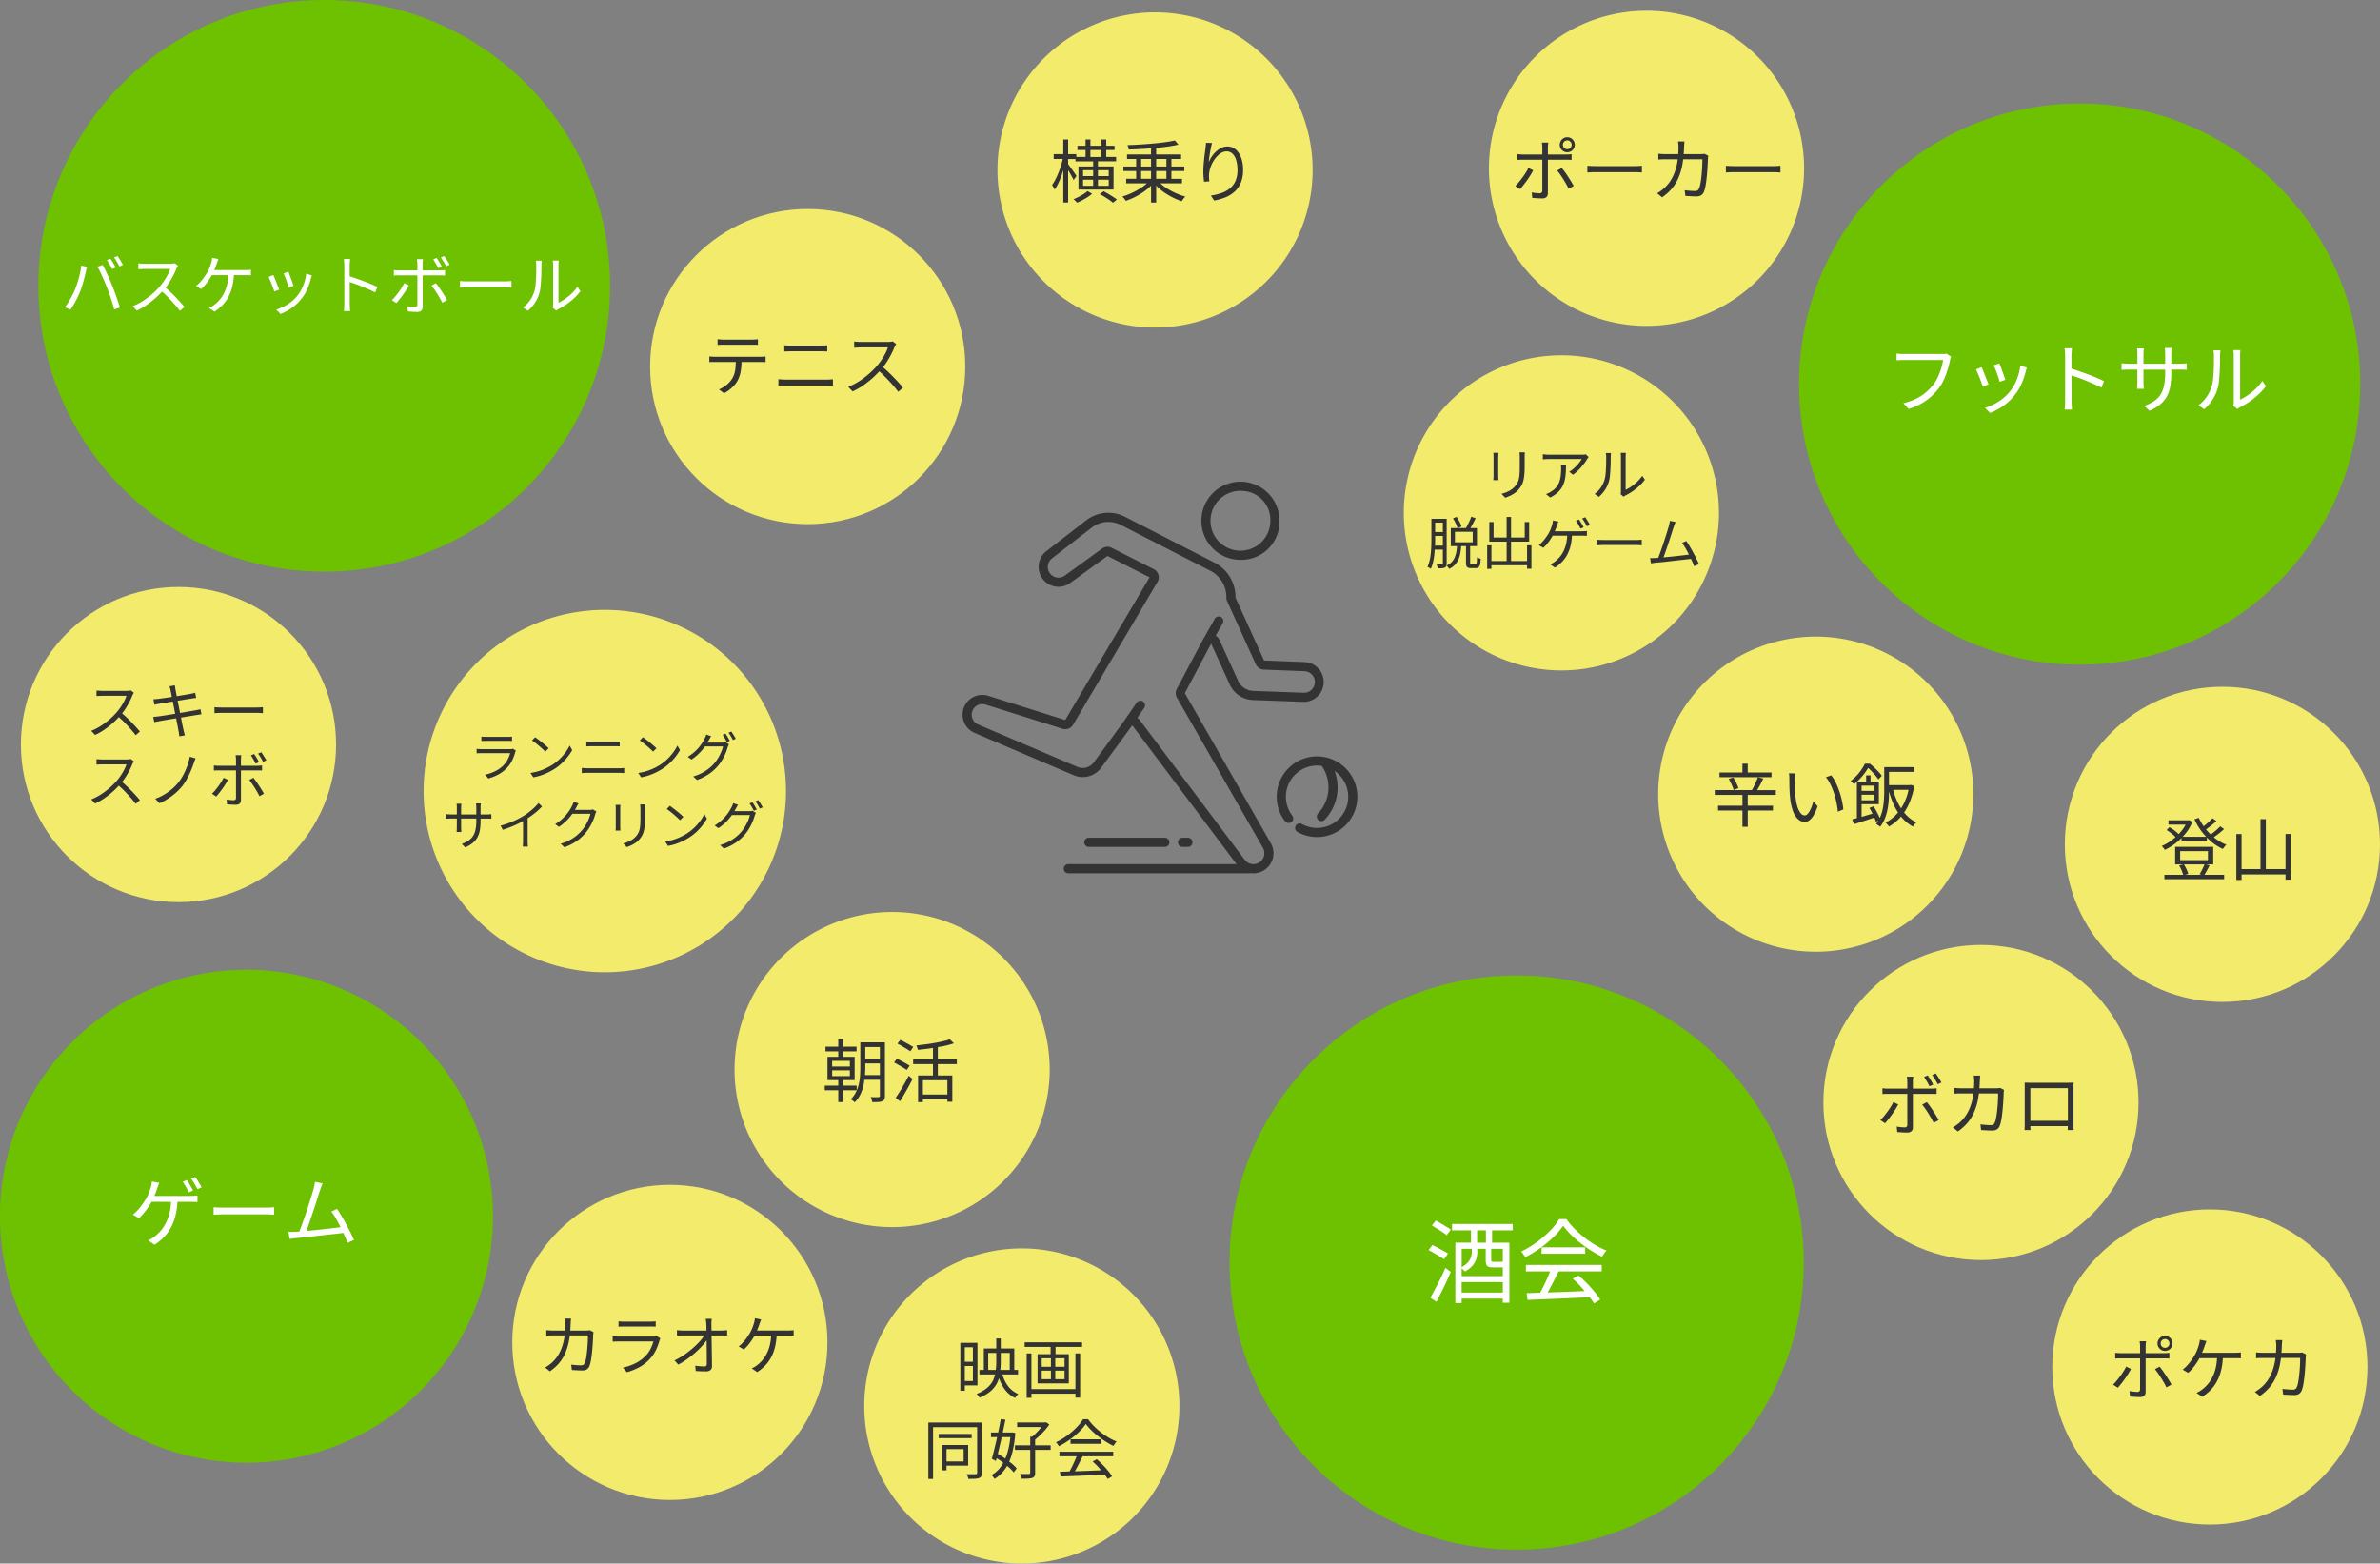
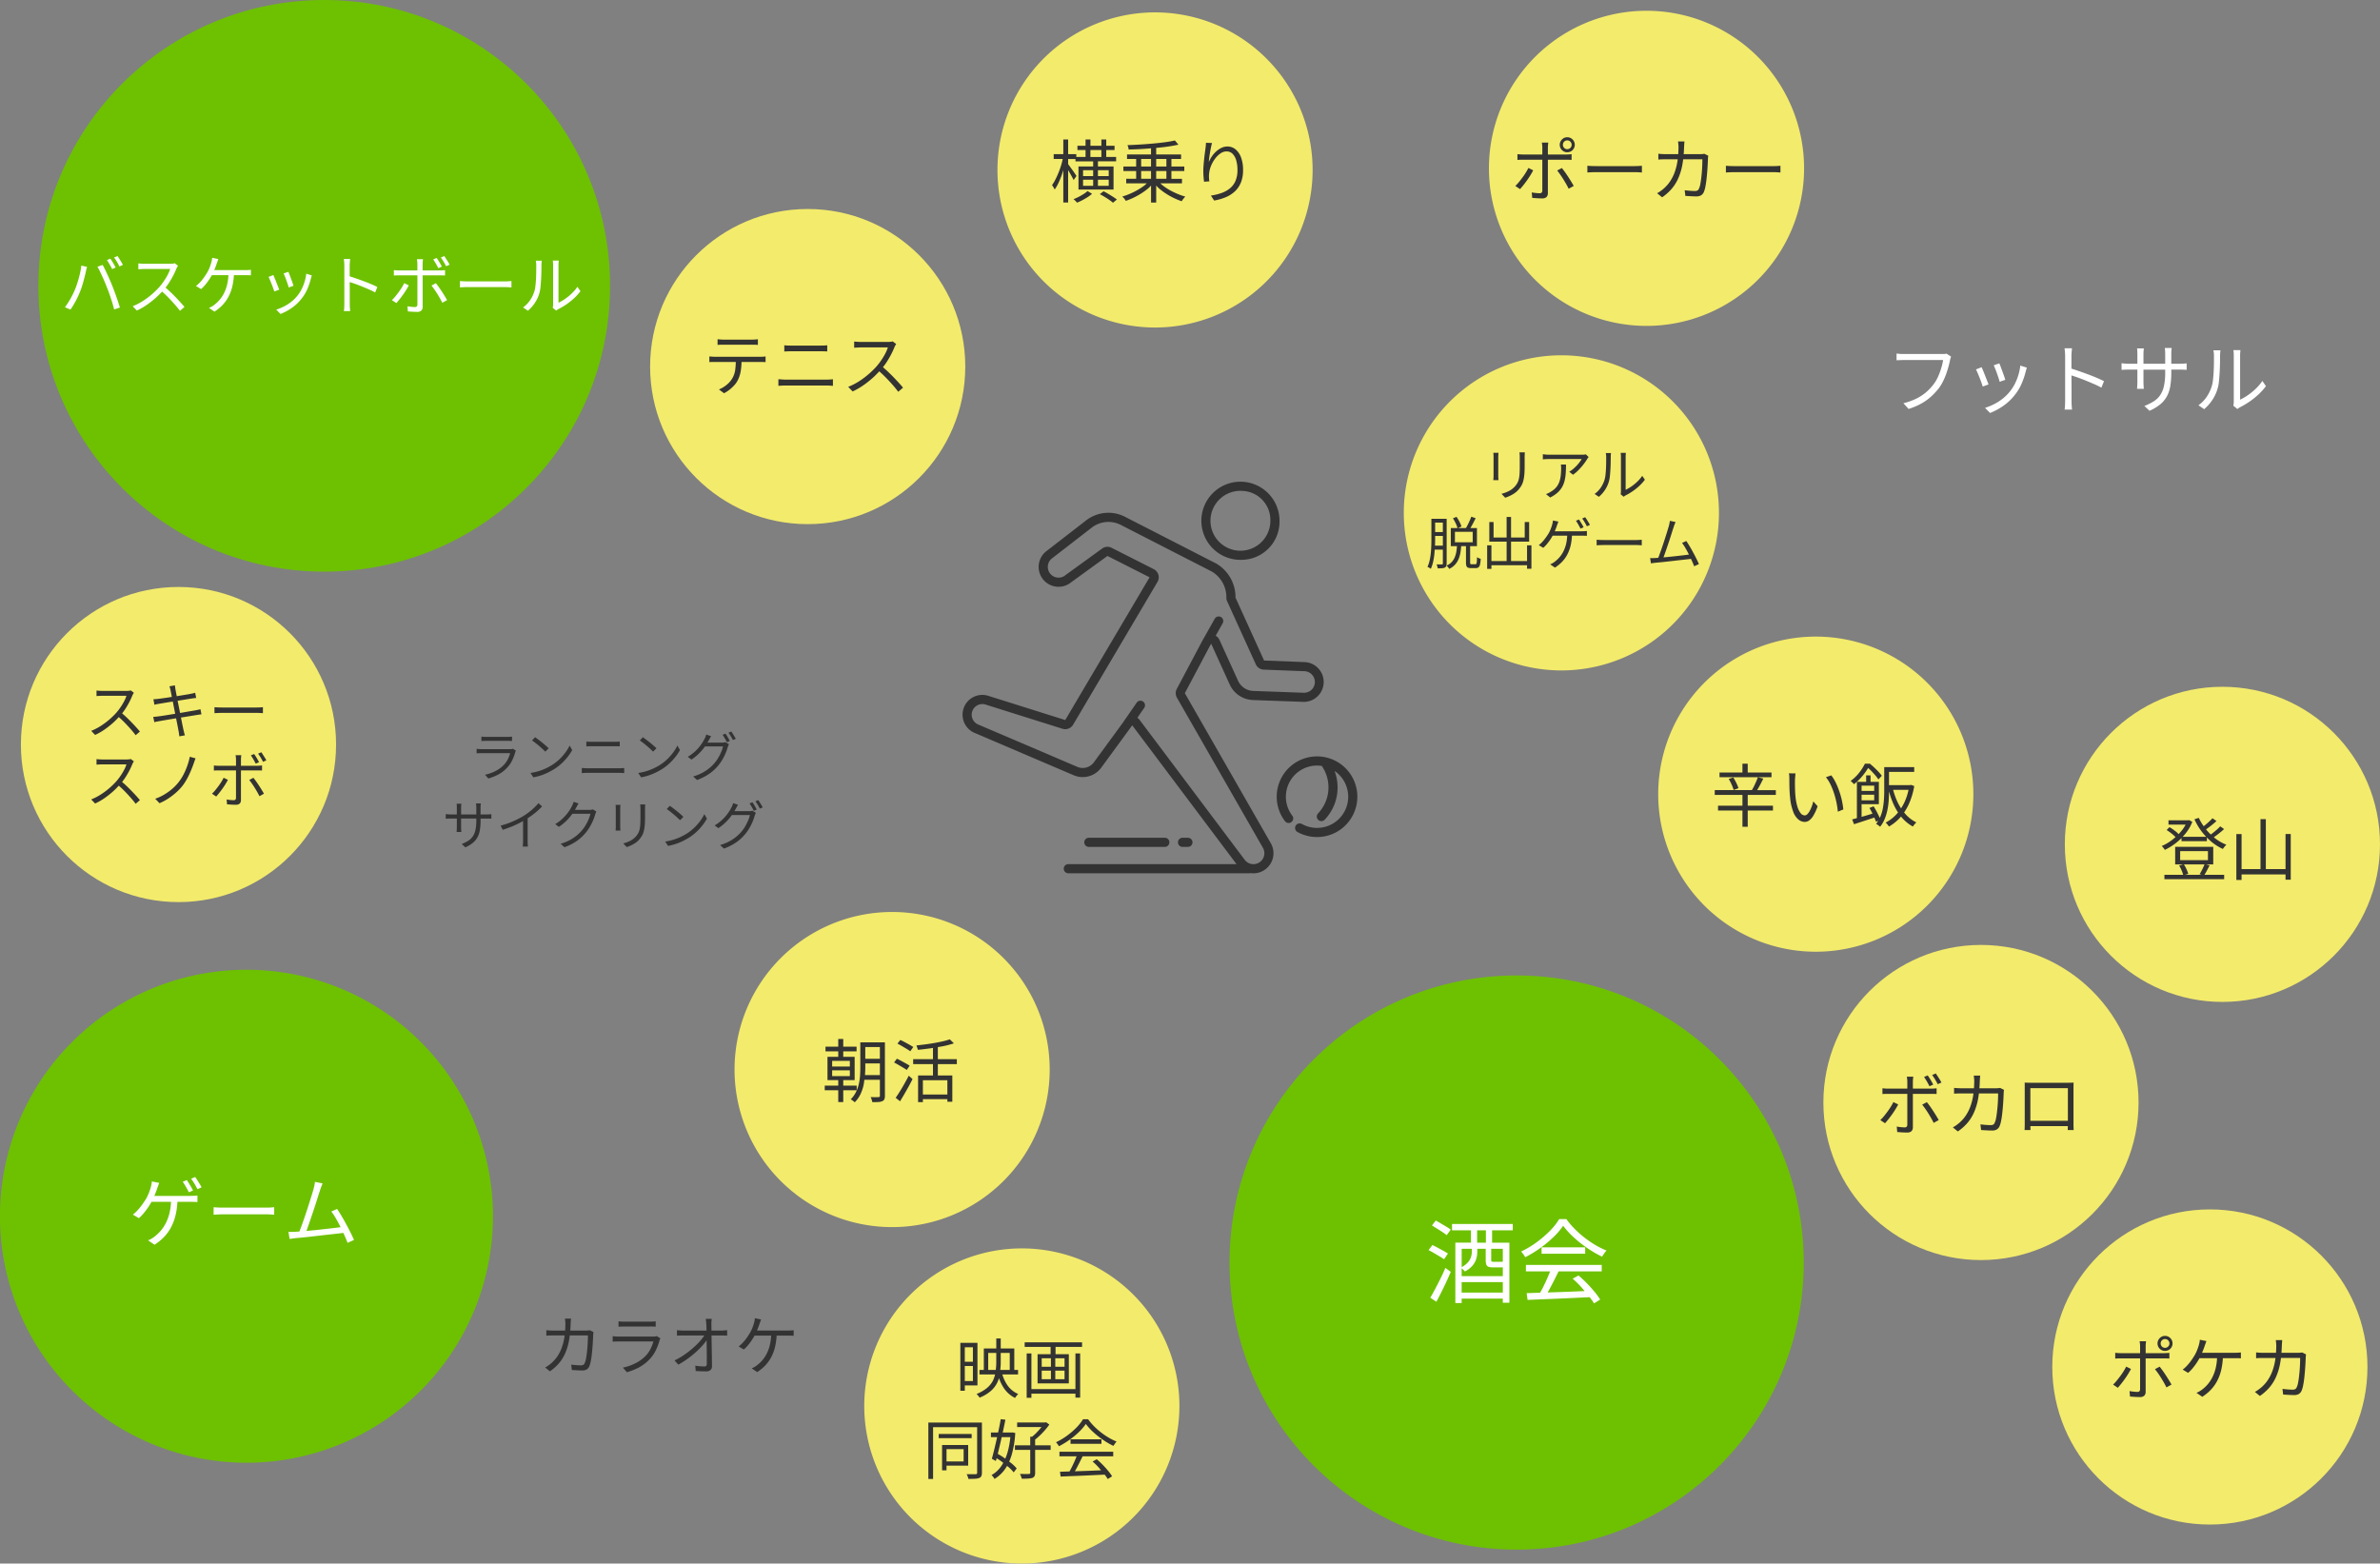
<svg xmlns="http://www.w3.org/2000/svg" id="infographic_img_features_08.svg" width="587.125" height="385.75" viewBox="0 0 587.125 385.75">
  <rect x="0" y="0" width="587.125" height="385.75" fill="#808080" stroke="none" />
  <defs>
    <style>
      .cls-1 {
        fill: #333;
      }

      .cls-1, .cls-3, .cls-5, .cls-6 {
        fill-rule: evenodd;
      }

      .cls-2, .cls-3 {
        fill: #f3eb6b;
      }

      .cls-4, .cls-6 {
        fill: #6dc100;
      }

      .cls-5 {
        fill: #fff;
      }
    </style>
  </defs>
  <path id="icon" class="cls-1" d="M342.755,296.231a9.943,9.943,0,0,1-14.693,7.369,1.128,1.128,0,0,1,1.1-1.971,7.691,7.691,0,0,0,8.062-13.082,11.511,11.511,0,0,1-2.438,12.03,1.128,1.128,0,0,1-1.641-1.548,9.307,9.307,0,0,0,.941-11.7,0.212,0.212,0,0,1-.011-0.021,7.688,7.688,0,0,0-7.283,12.263A1.128,1.128,0,1,1,325,300.943,9.945,9.945,0,1,1,342.755,296.231Zm-41.707,8.8a1.128,1.128,0,0,1,0,2.256h-1.325a1.128,1.128,0,1,1,0-2.256h1.325Zm-5.7,0a1.128,1.128,0,0,1,0,2.256H276.609a1.128,1.128,0,0,1,0-2.256h18.736Zm34.365-33.527-0.159,0-12.456-.45a6.568,6.568,0,0,1-5.741-3.845l-4.575-10.055-0.3.525-6.193,11.679L321.5,306.384a4.954,4.954,0,0,1-2.359,7.02h0a4.895,4.895,0,0,1-2.638.343,1.13,1.13,0,0,1-.305.046H271.543a1.128,1.128,0,0,1,0-2.256h41.493l-25.725-34.246-7.644,10.446a5.665,5.665,0,0,1-6.8,1.866L248.418,279.16a4.884,4.884,0,0,1-2.62-6.292h0a4.876,4.876,0,0,1,6-2.857l18.987,5.975,20.807-35.216-10.389-5.264-8.938,6.479a4.909,4.909,0,0,1-6.258-7.566l9.933-7.687a8.969,8.969,0,0,1,9.584-.89l22.529,11.547a9.611,9.611,0,0,1,4.735,8.4l7.049,15.514,10.024,0.39A4.91,4.91,0,0,1,329.71,271.507Zm1.933-6.725a2.635,2.635,0,0,0-1.851-.838h-0.016l-10.025-.39a2.258,2.258,0,0,1-1.965-1.321l-7.049-15.514a2.089,2.089,0,0,1-.2-1.091,7.364,7.364,0,0,0-3.6-6.274L284.5,227.85a6.715,6.715,0,0,0-7.176.666l-9.9,7.662a2.653,2.653,0,0,0,1.718,4.678,2.615,2.615,0,0,0,1.688-.609c0.038-.031.076-0.06,0.115-0.089l8.938-6.479a2.253,2.253,0,0,1,2.342-.185l10.389,5.264a2.256,2.256,0,0,1,.923,3.16l-20.808,35.216a2.255,2.255,0,0,1-1.942,1.108,2.23,2.23,0,0,1-.676-0.1l-18.987-5.975a2.627,2.627,0,0,0-1.819,4.922l24.449,10.443a3.409,3.409,0,0,0,4.1-1.124l7.242-9.9c0.01-.017.017-0.035,0.029-0.052l3.3-4.771a1.128,1.128,0,0,1,1.855,1.283l-1.7,2.457a2.246,2.246,0,0,1,.541.512l25.938,34.53a2.692,2.692,0,0,0,3.208.862,2.7,2.7,0,0,0,1.285-3.823l-21.21-37.025a2.256,2.256,0,0,1-.036-2.179l6.206-11.7h0l0.273-.516a2.263,2.263,0,0,1,.167-0.267l2.695-4.791a1.128,1.128,0,1,1,1.965,1.107l-1.718,3.054a2.256,2.256,0,0,1,.936,1.02l4.582,10.073a4.291,4.291,0,0,0,3.77,2.525l12.456,0.45h0.078A2.654,2.654,0,0,0,331.643,264.782Zm-17.181-28.325a9.639,9.639,0,1,1,9.177-9.627A9.409,9.409,0,0,1,314.462,236.457Zm0-17a7.387,7.387,0,1,0,6.922,7.373A7.166,7.166,0,0,0,314.462,219.457Z" transform="translate(-8 -98.344)" />
  <circle id="楕円形_541_のコピー_12" data-name="楕円形 541 のコピー 12" class="cls-2" cx="548.25" cy="208.312" r="38.875" />
  <path id="登山" class="cls-1" d="M571.82,315.373v-1.3H560.975v1.37h-1.286V304.122h1.286v8.646h4.67V300.433h1.319v12.335h4.856v-8.663h1.286v11.268H571.82Zm-14.585-8.629a4.394,4.394,0,0,0-.313.313,4.752,4.752,0,0,0-.3.373c-0.1.129-.184,0.251-0.262,0.363a12.564,12.564,0,0,1-2.818-1.776,14.842,14.842,0,0,1-1.125-1.05v0.914h-6.26v-0.789c-0.064.064-.121,0.134-0.186,0.2a14.648,14.648,0,0,1-1.921,1.565,14.858,14.858,0,0,1-2,1.159c-0.09-.135-0.209-0.3-0.355-0.49a2.872,2.872,0,0,0-.423-0.457,11.487,11.487,0,0,0,1.878-1.015,13.825,13.825,0,0,0,1.538-1.195,8.843,8.843,0,0,0-.844-0.768,13.371,13.371,0,0,0-1.354-.965l0.694-.71a9.96,9.96,0,0,1,.922.584q0.465,0.329.863,0.668a4.537,4.537,0,0,1,.465.471,11.926,11.926,0,0,0,1.049-1.233,9.19,9.19,0,0,0,.688-1.116h-4.224v-1.066h4.822L548,300.67l0.829,0.423a10.642,10.642,0,0,1-1.21,2.267,13.169,13.169,0,0,1-1.187,1.439h5.812a15.493,15.493,0,0,1-1.105-1.3,15.135,15.135,0,0,1-1.785-3.029l1.066-.355a12.491,12.491,0,0,0,1.207,2.065c0.13-.1.246-0.186,0.383-0.3q0.507-.414.981-0.855t0.813-.812l0.981,0.694q-0.66.609-1.464,1.235c-0.4.31-.764,0.578-1.115,0.825a13.751,13.751,0,0,0,1.172,1.262c0.151-.113.289-0.21,0.451-0.336q0.533-.414,1.032-0.854a11.116,11.116,0,0,0,.855-0.829l0.947,0.677q-0.677.625-1.514,1.269c-0.361.276-.694,0.514-1.014,0.735,0.109,0.09.207,0.193,0.32,0.28A10.764,10.764,0,0,0,557.235,306.744ZM546.2,313.123a9.246,9.246,0,0,0-.627-1.252l1.023-.271h-2v-4.331h9.391V311.6h-1.795l0.9,0.237q-0.339.677-.694,1.337c-0.2.377-.4,0.7-0.582,1h4.863v1.083H541.94v-1.083h4.629A8.686,8.686,0,0,0,546.2,313.123Zm6.48-4.788h-6.853v2.216h6.853v-2.216Zm-1.608,4.907c0.158-.294.308-0.6,0.449-0.906,0.125-.276.227-0.518,0.313-0.736h-5.09a9.075,9.075,0,0,1,.64,1.176,8.144,8.144,0,0,1,.44,1.159l-0.775.237h4.117l-0.55-.152Q550.839,313.681,551.076,313.242Z" transform="translate(-8 -98.344)" />
  <path id="楕円形_541_のコピー_12-2" data-name="楕円形 541 のコピー 12" class="cls-3" d="M455.938,255.4a38.873,38.873,0,1,1-38.873,38.873A38.873,38.873,0,0,1,455.938,255.4Z" transform="translate(-8 -98.344)" />
  <path id="辛い飯" class="cls-1" d="M478.994,292.037h0.254l0.22-.051,0.761,0.288a18.356,18.356,0,0,1-1.353,4.492,13.945,13.945,0,0,1-1.151,2.027c0.128,0.155.254,0.312,0.389,0.46a8.82,8.82,0,0,0,2.623,1.988c-0.079.079-.175,0.178-0.288,0.3a3.937,3.937,0,0,0-.313.373c-0.1.129-.177,0.245-0.245,0.347a9.8,9.8,0,0,1-2.716-2.209c-0.073-.084-0.14-0.177-0.211-0.264-0.08.093-.155,0.192-0.237,0.281a11.006,11.006,0,0,1-2.741,2.192,3.786,3.786,0,0,0-.237-0.33c-0.1-.13-0.2-0.254-0.305-0.373a1.307,1.307,0,0,0-.287-0.262,10.072,10.072,0,0,0,2.631-2c0.153-.162.3-0.334,0.443-0.509a13.87,13.87,0,0,1-1.052-1.894A22.235,22.235,0,0,1,474,293.584c0,0.655-.023,1.359-0.067,2.116a17.868,17.868,0,0,1-.3,2.343,12.512,12.512,0,0,1-.668,2.285,7.694,7.694,0,0,1-1.168,2,1.209,1.209,0,0,0-.271-0.254q-0.186-.135-0.38-0.27a2.715,2.715,0,0,0-.33-0.2,7.453,7.453,0,0,0,.528-0.771l-0.562.246a9.6,9.6,0,0,0-.4-1.031l-2.412.794q-1.439.474-2.6,0.846l-0.457-1.184c0.338-.087.758-0.2,1.167-0.313v-8.959h2.284v-1.591h1.083v1.591H471.5v5.516h-4.264v3.123c0.445-.126.883-0.249,1.362-0.391,0.445-.131.887-0.266,1.33-0.4-0.043-.085-0.076-0.165-0.12-0.251q-0.323-.626-0.643-1.151l1.032-.406q0.337,0.525.668,1.134t0.6,1.176c0.094,0.2.175,0.384,0.244,0.562,0.064-.135.14-0.262,0.2-0.4a10.43,10.43,0,0,0,.592-2.081,19.842,19.842,0,0,0,.254-2.123q0.067-1.057.067-1.988v-5.956h7.394v1.184H474v3.266h4.991Zm-11.759.135v1.3h3.113v-1.3h-3.113Zm3.113,3.621v-1.387h-3.113v1.387h3.113Zm5.812,0.542a12.982,12.982,0,0,0,.816,1.438,12.655,12.655,0,0,0,.817-1.455,14.206,14.206,0,0,0,1.026-3.114h-3.8A18.025,18.025,0,0,0,476.16,296.335Zm-5.507-6.667q-0.457-.541-0.99-1.091c-0.279-.288-0.547-0.538-0.809-0.766-0.186.3-.389,0.617-0.629,0.96a16.039,16.039,0,0,1-1.244,1.548,12.63,12.63,0,0,1-1.624,1.5,2.7,2.7,0,0,0-.246-0.279c-0.1-.1-0.194-0.192-0.3-0.288a1.826,1.826,0,0,0-.287-0.228,10.567,10.567,0,0,0,2.157-2.09,12.758,12.758,0,0,0,1.379-2.174h1.218q0.541,0.44,1.1.964t1.049,1.049a8.727,8.727,0,0,1,.8.965l-0.846.9A9.388,9.388,0,0,0,470.653,289.668Zm-9.628,6.59a21.917,21.917,0,0,0-.626-2.318,16.717,16.717,0,0,0-.863-2.123,8.537,8.537,0,0,0-1.1-1.726l1.32-.457a9.144,9.144,0,0,1,.872,1.345,15.83,15.83,0,0,1,.761,1.642q0.346,0.872.626,1.8t0.457,1.852q0.177,0.923.262,1.768l-1.354.559A19.427,19.427,0,0,0,461.025,296.258Zm-6.709,4.493a1.91,1.91,0,0,1-1.108.372,2.474,2.474,0,0,1-1.54-.584,4.574,4.574,0,0,1-1.286-1.895,13.069,13.069,0,0,1-.778-3.494q-0.084-.744-0.127-1.607t-0.051-1.642q-0.007-.777-0.008-1.268,0-.288-0.017-0.745a3.367,3.367,0,0,0-.1-0.761l1.641,0.033c-0.023.136-.042,0.3-0.059,0.508l-0.051.609c-0.017.2-.026,0.378-0.026,0.525q-0.017.524-.008,1.193t0.034,1.387q0.025,0.72.093,1.43a12.646,12.646,0,0,0,.457,2.462,5.018,5.018,0,0,0,.787,1.649,1.333,1.333,0,0,0,1.057.592,0.9,0.9,0,0,0,.626-0.3,3.441,3.441,0,0,0,.584-0.8,7.836,7.836,0,0,0,.507-1.117,10.954,10.954,0,0,0,.381-1.243l1.066,1.2a12.1,12.1,0,0,1-1.024,2.276A4.025,4.025,0,0,1,454.316,300.751ZM436.863,292.8l-1.184.44a10.309,10.309,0,0,0-.491-1.311,12.262,12.262,0,0,0-.727-1.413l1.133-.355a15.132,15.132,0,0,1,.753,1.37A8.178,8.178,0,0,1,436.863,292.8Zm2.285,4.315h6.226v1.2h-6.226v4.01h-1.3v-4.01h-6.024v-1.2h6.024v-2.657h-6.836v-1.184h9.158a10.172,10.172,0,0,0,.5-0.9q0.288-.584.55-1.185t0.432-1.091l1.336,0.338q-0.27.56-.583,1.168t-0.626,1.15c-0.109.188-.213,0.362-0.314,0.525h4.62v1.184h-6.937v2.657Zm-6.955-8.189h5.652v-2.166h1.3v2.166h5.871v1.167H432.193v-1.167Z" transform="translate(-8 -98.344)" />
  <path id="楕円形_541_のコピー_12-3" data-name="楕円形 541 のコピー 12" class="cls-3" d="M292.938,101.4a38.873,38.873,0,1,1-38.873,38.873A38.873,38.873,0,0,1,292.938,101.4Z" transform="translate(-8 -98.344)" />
  <path id="横乗り" class="cls-1" d="M314.133,143.341a6.143,6.143,0,0,1-1.472,2.191,7.575,7.575,0,0,1-2.259,1.456,12.984,12.984,0,0,1-2.885.829l-0.8-1.219a14.068,14.068,0,0,0,2.563-.617,6.932,6.932,0,0,0,2.09-1.134,4.836,4.836,0,0,0,1.4-1.836,6.619,6.619,0,0,0,.5-2.707,8.476,8.476,0,0,0-.3-2.377,3.768,3.768,0,0,0-.9-1.633,2.018,2.018,0,0,0-1.489-.592,2.623,2.623,0,0,0-1.523.507,5.844,5.844,0,0,0-1.328,1.312,7.637,7.637,0,0,0-.973,1.726A6.436,6.436,0,0,0,306.3,141a6.206,6.206,0,0,0-.059.964,9.814,9.814,0,0,0,.093,1.117l-1.3.1q-0.067-.474-0.127-1.168t-0.059-1.523q0-.591.059-1.328t0.135-1.489q0.077-.753.17-1.447t0.16-1.2q0.051-.389.085-0.753c0.023-.242.039-0.476,0.051-0.7l1.489,0.051q-0.137.474-.263,1.091T306.494,136q-0.111.669-.187,1.277c-0.05.407-.087,0.756-0.109,1.05a8.41,8.41,0,0,1,.71-1.32,6.639,6.639,0,0,1,1.049-1.244,5.562,5.562,0,0,1,1.328-.922,3.375,3.375,0,0,1,1.515-.355,3.087,3.087,0,0,1,2,.71,4.631,4.631,0,0,1,1.362,2.014,8.735,8.735,0,0,1,.491,3.079A8.116,8.116,0,0,1,314.133,143.341Zm-16.269,2.564a17.809,17.809,0,0,0,2.547.947,2.96,2.96,0,0,0-.313.33q-0.179.212-.33,0.423t-0.271.381a17.548,17.548,0,0,1-1.92-.787,16.98,16.98,0,0,1-1.9-1.066,16.27,16.27,0,0,1-1.726-1.277c-0.274-.234-0.486-0.485-0.727-0.728v4.2h-1.269v-4.2c-0.241.237-.45,0.479-0.728,0.71a16.444,16.444,0,0,1-1.717,1.243,17.8,17.8,0,0,1-1.887,1.041,18.682,18.682,0,0,1-1.9.778,2.4,2.4,0,0,0-.237-0.372q-0.151-.2-0.321-0.389a2.605,2.605,0,0,0-.322-0.3,16.25,16.25,0,0,0,1.879-.677,18.687,18.687,0,0,0,1.844-.913,16.626,16.626,0,0,0,1.666-1.075,8.282,8.282,0,0,0,.67-0.6h-5.077v-1.117h2.453v-1.912h-3.147v-1.117h3.147v-1.861h-2.25v-1.117h5.922v-1.511c-0.771.06-1.542,0.123-2.318,0.166q-1.659.093-3.215,0.127a2.048,2.048,0,0,0-.093-0.558,3.167,3.167,0,0,0-.195-0.525q1.54-.051,3.164-0.152t3.207-.245q1.581-.144,2.961-0.33t2.377-.423l0.863,1.032q-1.185.27-2.657,0.482c-0.89.128-1.842,0.232-2.825,0.323v1.614h6.142v1.117h-2.386v1.861h3.181v1.117h-3.181v1.912h2.606v1.117h-5.339a10.729,10.729,0,0,0,1.219.981A15.884,15.884,0,0,0,297.864,145.905Zm-5.913-8.342h-2.437v1.861h2.437v-1.861Zm0,2.978h-2.437v1.912h2.437v-1.912Zm3.79-2.978H293.22v1.861h2.521v-1.861Zm0,4.89v-1.912H293.22v1.912h2.521Zm-14.069,5.22q-0.551-.381-1.168-0.753t-1.192-.677l0.93-.711q0.541,0.271,1.159.643t1.185,0.736q0.566,0.364.939,0.652l-0.965.8A9.215,9.215,0,0,0,281.672,147.673Zm-2.817-8.266H282.7v5.7h-8.647v-5.7h3.621v-1.252h-4.365V137.58H271.5v1.261c0.089,0.117.2,0.267,0.355,0.482q0.3,0.423.66,0.913t0.643,0.914c0.191,0.282.327,0.485,0.406,0.609l-0.711,1c-0.1-.215-0.24-0.48-0.414-0.8s-0.364-.651-0.567-1.006c-0.129-.227-0.252-0.437-0.372-0.64v7.991H270.31v-8c-0.136.44-.263,0.884-0.423,1.316q-0.389,1.049-.82,1.954a9.6,9.6,0,0,1-.889,1.531,4.559,4.559,0,0,0-.3-0.558c-0.13-.214-0.245-0.395-0.347-0.541a9.956,9.956,0,0,0,.829-1.371q0.406-.8.779-1.726t0.668-1.9c0.151-.492.255-0.965,0.356-1.438h-2.226v-1.2h2.369v-3.621H271.5v3.621h2.013v0.693h2.284v-1.708h-2v-1.05h2v-1.556h1.2v1.556H279.7v-1.556h1.2v1.556h2.047v1.05H280.9v1.708h2.437v1.083h-4.484v1.252Zm0,4.772h2.656V142.69h-2.656v1.489Zm0-2.386h2.656v-1.455h-2.656v1.455Zm-3.672,2.386h2.487V142.69h-2.487v1.489Zm0-3.841v1.455h2.487v-1.455h-2.487Zm4.518-3.266v-1.708h-2.707v1.708H279.7Zm-4.349,9.12a6.418,6.418,0,0,0,.931-0.71l1.117,0.676a8.674,8.674,0,0,1-1.109.83q-0.635.405-1.3,0.752t-1.295.6c-0.1-.124-0.237-0.271-0.406-0.44s-0.321-.31-0.457-0.423a12.777,12.777,0,0,0,1.286-.575A14,14,0,0,0,275.352,146.192Z" transform="translate(-8 -98.344)" />
  <path id="楕円形_541_のコピー_12-4" data-name="楕円形 541 のコピー 12" class="cls-3" d="M228.078,323.341a38.873,38.873,0,1,1-38.873,38.873A38.873,38.873,0,0,1,228.078,323.341Z" transform="translate(-8 -98.344)" />
  <path id="朝活" class="cls-1" d="M244.045,359.655v1.219h-4.687v2.808h3.57v6.481H241.71V369.52h-6.041v0.727h-1.184v-6.565h3.671v-2.808h-4.889v-1.219h4.889v-2.776c-0.207.031-.4,0.074-0.609,0.1q-1.607.22-3.113,0.372a5.552,5.552,0,0,0-.161-0.541c-0.073-.214-0.144-0.395-0.211-0.542q1.083-.117,2.25-0.27t2.267-.347q1.1-.195,2.056-0.415a14.746,14.746,0,0,0,1.667-.474l1.015,0.982a20.689,20.689,0,0,1-2.665.71c-0.416.085-.865,0.144-1.294,0.219v2.979h4.687Zm-8.376,8.714h6.041V364.85h-6.041v3.519Zm-4.018-11.26q-0.551-.33-1.142-0.677t-1.117-.617l0.711-.9q0.523,0.237,1.125.558t1.159,0.635q0.558,0.312.913,0.55l-0.744,1.049A10.047,10.047,0,0,0,231.651,357.109Zm-0.153,3.612q0.551,0.3.906,0.542l-0.711,1.049q-0.339-.237-0.88-0.559t-1.133-.668q-0.593-.346-1.117-0.617l0.694-.931q0.507,0.237,1.1.558T231.5,360.721Zm-5.845,9.289a2.65,2.65,0,0,1-.94.212q-0.583.042-1.514,0.025c-0.023-.1-0.056-0.228-0.1-0.38s-0.093-.308-0.144-0.466a1.572,1.572,0,0,0-.178-0.389q0.66,0.017,1.21.017c0.366,0,.612-0.006.736-0.017a0.363,0.363,0,0,0,.262-0.076,0.393,0.393,0,0,0,.076-0.279v-3.909h-3.829c-0.065.476-.113,0.952-0.223,1.43a10.23,10.23,0,0,1-.778,2.2,7.156,7.156,0,0,1-1.379,1.92,1.94,1.94,0,0,0-.288-0.262q-0.186-.144-0.372-0.279a1.269,1.269,0,0,0-.339-0.187,6.721,6.721,0,0,0,1.3-1.793,9.208,9.208,0,0,0,.711-1.988,12.792,12.792,0,0,0,.3-2.047q0.068-1.024.068-1.972v-6.26H226.3v13.181a2.088,2.088,0,0,1-.144.863A0.928,0.928,0,0,1,225.653,370.01Zm-4.269-6.429h3.676V360.7h-3.6v1.066C221.456,362.339,221.429,362.947,221.384,363.581Zm0.072-6.92v2.893h3.6v-2.893h-3.6Zm-5.431,13.569H214.79v-2.91h-3.333v-1.134h3.333v-1.37h-2.657V359.08h2.657v-1.354h-3.147v-1.15h3.147v-1.9h1.235v1.9h3.283v1.15h-3.283v1.354h2.809v5.736h-2.809v1.37h3.316v1.134h-3.316v2.91Zm1.624-10.152h-4.365v1.388h4.365v-1.388Zm0,2.335h-4.365v1.422h4.365v-1.422Zm13.469,3.291q0.575-1.023,1.066-1.971l0.93,0.829q-0.44.9-.973,1.861t-1.074,1.895q-0.542.932-1.032,1.726l-1.083-.863q0.458-.642,1.024-1.548T231.118,365.7Z" transform="translate(-8 -98.344)" />
  <path id="楕円形_541_のコピー_12-5" data-name="楕円形 541 のコピー 12" class="cls-3" d="M260.078,406.341a38.873,38.873,0,1,1-38.873,38.873A38.873,38.873,0,0,1,260.078,406.341Z" transform="translate(-8 -98.344)" />
  <path id="映画_同好会" data-name="映画 同好会" class="cls-1" d="M283.04,454.511l-0.376.552a19.841,19.841,0,0,1-2.52-1.464,21.116,21.116,0,0,1-2.408-1.9,14.191,14.191,0,0,1-1.872-2.048,12.4,12.4,0,0,1-1.688,1.976,20.475,20.475,0,0,1-2.32,1.928,20.114,20.114,0,0,1-2.632,1.6,2.957,2.957,0,0,0-.2-0.336c-0.08-.118-0.166-0.235-0.256-0.352a3.153,3.153,0,0,0-.264-0.3,16.632,16.632,0,0,0,2.68-1.592,18.793,18.793,0,0,0,2.336-2,11.2,11.2,0,0,0,1.656-2.088h1.248a14.076,14.076,0,0,0,1.456,1.72,17.858,17.858,0,0,0,1.744,1.544,17.656,17.656,0,0,0,1.9,1.288,14.394,14.394,0,0,0,1.928.952A4.165,4.165,0,0,0,283.04,454.511Zm-14.648-22.072h3.28v7.2H263.96v-7.2h3.216v-1.792h-6.4v-1.136h14.16v1.136h-6.544v1.792Zm-0.064,6.176h2.288V436.5h-2.288v2.112Zm-1.072-5.168h-2.272v2.1h2.272v-2.1Zm0,3.056h-2.272v2.112h2.272V436.5Zm1.072-.96h2.288v-2.1h-2.288v2.1Zm-9.136,6.72a2.688,2.688,0,0,0-.28.288q-0.153.175-.288,0.36a2.932,2.932,0,0,0-.216.328,7.135,7.135,0,0,1-2.768-2.44,10.7,10.7,0,0,1-1.2-2.446,7.786,7.786,0,0,1-.434,1.118,6.615,6.615,0,0,1-1.568,2.032,9.648,9.648,0,0,1-2.784,1.656c-0.054-.086-0.123-0.184-0.208-0.3s-0.176-.222-0.272-0.328a3.162,3.162,0,0,0-.272-0.272,9.6,9.6,0,0,0,2.6-1.5,5.837,5.837,0,0,0,1.456-1.816,6.921,6.921,0,0,0,.521-1.512h-3.857v-1.1H250.7v-5.3h3.072v-2.48h1.1v2.48h3.344v5.3h0.928v1.1h-3.877a9.552,9.552,0,0,0,1.285,2.712A6.147,6.147,0,0,0,259.192,442.263Zm-5.424-10.128h-1.984v4.192h1.863a15.073,15.073,0,0,0,.121-1.68v-2.512Zm3.328,4.192v-4.192h-2.224v2.512c0,0.572-.063,1.124-0.113,1.68H257.1Zm-11.088,5.136h-1.1V429.639h4.224v10.512h-3.12v1.312Zm2-10.736h-2V434.3h2v-3.568Zm0,8.336v-3.712h-2v3.712h2Zm1.776,10.24h0.448v12.368a1.991,1.991,0,0,1-.152.856,0.926,0.926,0,0,1-.52.456,3.29,3.29,0,0,1-1,.184q-0.648.039-1.672,0.04a1.793,1.793,0,0,0-.088-0.376c-0.048-.144-0.1-0.288-0.16-0.432a2.065,2.065,0,0,0-.184-0.36q0.751,0.015,1.376.016h0.832a0.47,0.47,0,0,0,.3-0.1,0.387,0.387,0,0,0,.088-0.28V450.439H238.184v12.784h-1.168V449.3h12.768Zm-2.08,3.856h-8.128v-1.04H247.7v1.04Zm-6.208,1.68h5.344v5.1H241.5V461.1h-1.1v-6.256h1.1Zm0,4.064h4.224v-3.04H241.5v3.04Zm12.912-7.976q0.272-1.32.464-2.456l1.152,0.128q-0.24,1.2-.528,2.56c-0.043.2-.092,0.406-0.136,0.608h2.168l0.208-.032,0.72,0.144a25.146,25.146,0,0,1-.856,5.3,14.559,14.559,0,0,1-.642,1.76c0.182,0.142.389,0.28,0.562,0.424a9.412,9.412,0,0,1,1.288,1.264l-0.736.976a10.281,10.281,0,0,0-1.256-1.3c-0.118-.1-0.261-0.2-0.383-0.307a9.594,9.594,0,0,1-.553.867,8.6,8.6,0,0,1-2.544,2.352,3.14,3.14,0,0,0-.328-0.5,3.576,3.576,0,0,0-.408-0.456,6.987,6.987,0,0,0,2.32-2.088,9.128,9.128,0,0,0,.574-0.922c-0.139-.1-0.255-0.215-0.4-0.318-0.416-.3-0.828-0.569-1.238-0.821-0.062.229-.125,0.465-0.186,0.677l-0.992-.544q0.255-.912.552-2.12t0.6-2.544c0.051-.228.1-0.453,0.147-0.68h-1.523v-1.136h1.769C254.285,451.487,254.35,451.205,254.408,450.927Zm1.36,7.12c0.081,0.055.146,0.114,0.225,0.169a13.908,13.908,0,0,0,.527-1.449,21.686,21.686,0,0,0,.729-3.864h-2.141c-0.075.331-.143,0.659-0.22,0.992q-0.321,1.376-.624,2.64c-0.042.173-.083,0.327-0.124,0.493C254.671,457.33,255.212,457.665,255.768,458.047Zm18.7-25.8v10.9H273.3v-0.96H262.44v1.008h-1.168V432.247h1.168v8.8H273.3v-8.8h1.168ZM261.8,461.991a0.508,0.508,0,0,0,.28-0.08,0.315,0.315,0,0,0,.072-0.24v-5.616h-3.776v-1.136h3.776v-2.128h0.471a11.169,11.169,0,0,0,.953-0.856q0.591-.6,1.112-1.224c0.087-.106.158-0.2,0.238-0.3H258.92v-1.12h6.9l0.24-.064,0.8,0.576a16.335,16.335,0,0,1-1.1,1.4q-0.624.711-1.3,1.352c-0.372.349-.736,0.658-1.1,0.943v1.425h3.824v1.136h-3.824v5.616a1.912,1.912,0,0,1-.144.832,0.976,0.976,0,0,1-.528.448,4.2,4.2,0,0,1-1.024.168q-0.641.039-1.6,0.04a3.583,3.583,0,0,0-.184-0.584q-0.137-.345-0.264-0.6,0.768,0.015,1.376.024T261.8,461.991Zm17.92-8.56v1.12h-7.632v-1.12h7.632Zm2.9,4.208h-7.552q-0.363.738-.776,1.56-0.425.84-.848,1.624c-0.1.179-.192,0.341-0.287,0.507,1.127-.035,2.307-0.075,3.559-0.123,0.974-.037,1.942-0.081,2.911-0.123-0.216-.253-0.415-0.5-0.647-0.757a15.606,15.606,0,0,0-1.448-1.408l1.024-.56a18.605,18.605,0,0,1,1.48,1.376q0.728,0.751,1.336,1.488a11.551,11.551,0,0,1,.976,1.344l-1.072.672a12.3,12.3,0,0,0-.764-1.088l-3.716.176q-2.049.1-3.888,0.168t-3.264.136l-0.16-1.184c0.692-.024,1.5-0.05,2.356-0.076,0.169-.3.34-0.613,0.516-0.964q0.408-.816.776-1.656c0.175-.4.32-0.764,0.452-1.112h-4.228V456.5h13.264v1.136Z" transform="translate(-8 -98.344)" />
-   <circle id="楕円形_541_のコピー_12-6" data-name="楕円形 541 のコピー 12" class="cls-2" cx="165.25" cy="331.187" r="38.875" />
  <path id="カラオケ" class="cls-1" d="M202.982,427.865q-0.423-.007-0.695-0.008h-2.7a16.164,16.164,0,0,1-.384,2.749,10.655,10.655,0,0,1-.983,2.628,9.274,9.274,0,0,1-1.494,2.046,10.893,10.893,0,0,1-1.934,1.574l-1.358-.927a4.524,4.524,0,0,0,.679-0.328,5.91,5.91,0,0,0,.615-0.407,8.531,8.531,0,0,0,1.231-1.135,8.159,8.159,0,0,0,1.118-1.622,9.632,9.632,0,0,0,.831-2.221,12.415,12.415,0,0,0,.328-2.357h-4.092c-0.184.329-.388,0.671-0.63,1.039a14.59,14.59,0,0,1-.991,1.334,7.682,7.682,0,0,1-1.039,1.047l-1.262-.751a7.253,7.253,0,0,0,.855-0.751,10.217,10.217,0,0,0,.8-0.919q0.375-.487.679-0.951t0.511-.815a9.352,9.352,0,0,0,.56-1.2q0.224-.591.351-1.039,0.1-.32.16-0.639a4.356,4.356,0,0,0,.08-0.64l1.534,0.3c-0.064.181-.13,0.37-0.2,0.567s-0.135.381-.2,0.552q-0.113.368-.28,0.8c-0.1.264-.214,0.537-0.33,0.815h7.545c0.2,0,.445-0.006.727-0.016s0.541-.032.775-0.064v1.374Q203.4,427.874,202.982,427.865Zm-16.915-.04h-2.541v0.032q0.017,0.91.032,1.918t0.032,2.013q0.016,1.006.032,1.934t0.016,1.678a1.205,1.205,0,0,1-.367.95,1.584,1.584,0,0,1-1.087.328q-0.607,0-1.286-.024t-1.271-.072l-0.112-1.31q0.576,0.1,1.191.144t1.063,0.048a0.567,0.567,0,0,0,.463-0.16,0.76,0.76,0,0,0,.128-0.48v-1.39q0-.815-0.008-1.766t-0.024-1.925c0-.248-0.008-0.489-0.012-0.73a14.254,14.254,0,0,1-.947,1.2,20.958,20.958,0,0,1-1.718,1.726,24.282,24.282,0,0,1-2.077,1.67,20.1,20.1,0,0,1-2.245,1.406l-0.927-1.039a17.041,17.041,0,0,0,2.437-1.414,24.257,24.257,0,0,0,2.149-1.678,18.866,18.866,0,0,0,1.742-1.726,11.676,11.676,0,0,0,1.02-1.334H176.5q-0.4,0-.767.008t-0.735.04v-1.358l0.727,0.064q0.375,0.031.743,0.032h5.814c0-.128,0-0.263,0-0.384q-0.007-.735-0.04-1.166c-0.021-.309-0.043-0.568-0.064-0.775s-0.048-.4-0.08-0.568h1.486c-0.032.214-.056,0.434-0.072,0.663s-0.024.456-.024,0.68q0.017,0.431.024,1.158c0,0.123,0,.261,0,0.392h2.512c0.213,0,.456-0.014.727-0.04s0.482-.045.632-0.056v1.342c-0.182-.01-0.4-0.018-0.648-0.024S186.259,427.825,186.067,427.825Zm-15.357,1.183a14.536,14.536,0,0,1-.878,2.373,8.587,8.587,0,0,1-1.455,2.165,10.038,10.038,0,0,1-2.724,2.141,15.439,15.439,0,0,1-3,1.2l-0.991-1.135a12.269,12.269,0,0,0,3.148-1.1,9.283,9.283,0,0,0,2.477-1.822,6.88,6.88,0,0,0,1.206-1.718,9.442,9.442,0,0,0,.695-1.814h-8.485q-0.288,0-.7.008t-0.863.04V428q0.447,0.048.847,0.072t0.719,0.024h8.421a3.94,3.94,0,0,0,.512-0.032,1.178,1.178,0,0,0,.367-0.1l0.911,0.575c-0.032.064-.072,0.142-0.12,0.232A0.814,0.814,0,0,0,170.71,429.008Zm-2.429-3.4h-6.264q-0.368,0-.735.016l-0.7.032v-1.326a6.654,6.654,0,0,0,.687.063c0.245,0.011.5,0.016,0.751,0.016h6.28q0.384,0,.767-0.016a6.166,6.166,0,0,0,.688-0.063v1.326c-0.192-.021-0.419-0.035-0.679-0.04S168.548,425.6,168.281,425.6Zm-13.95,2.157q-0.016.448-.056,1.231t-0.112,1.7q-0.072.918-.176,1.845t-0.263,1.7a6.2,6.2,0,0,1-.368,1.239,1.662,1.662,0,0,1-.647.735,2.089,2.089,0,0,1-1.063.239q-0.607,0-1.278-.04t-1.294-.072l-0.16-1.326q0.654,0.081,1.27.128t1.111,0.048a1.28,1.28,0,0,0,.575-0.112,0.775,0.775,0,0,0,.352-0.415,3.9,3.9,0,0,0,.319-1.007q0.127-.639.224-1.438t0.16-1.614q0.063-.816.088-1.55t0.024-1.247h-4.475c-0.063.5-.134,0.984-0.224,1.43a13.838,13.838,0,0,1-1.014,3.2,9.878,9.878,0,0,1-1.566,2.389,11.827,11.827,0,0,1-2.1,1.838l-1.166-.943a8.1,8.1,0,0,0,.831-0.527,8.891,8.891,0,0,0,.815-0.655,8.511,8.511,0,0,0,1.35-1.55,9.889,9.889,0,0,0,1.039-2.014,13.347,13.347,0,0,0,.687-2.613c0.03-.177.054-0.364,0.079-0.551h-2.676q-0.48,0-.943.008c-0.309.006-.607,0.024-0.9,0.056v-1.358c0.277,0.032.576,0.056,0.9,0.072s0.629,0.024.927,0.024h2.812c0.037-.516.06-1.057,0.064-1.63,0-.117,0-0.256-0.015-0.416s-0.024-.319-0.04-0.479-0.035-.3-0.056-0.432h1.5c-0.022.182-.04,0.4-0.056,0.648s-0.03.471-.04,0.663c-0.015.577-.048,1.12-0.088,1.646h3.811c0.213,0,.4-0.008.568-0.024s0.316-.035.455-0.056l0.9,0.447c-0.022.139-.04,0.277-0.056,0.416A3.237,3.237,0,0,0,154.331,427.761Z" transform="translate(-8 -98.344)" />
  <circle id="楕円形_541_のコピー_12-7" data-name="楕円形 541 のコピー 12" class="cls-2" cx="488.687" cy="272" r="38.875" />
  <path id="ボカロ" class="cls-1" d="M519.514,366.76v8.849q0,0.323.009,0.643c0,0.215.011,0.4,0.017,0.567s0.008,0.273.008,0.33h-1.455c0-.068,0-0.206.008-0.414,0-.169.009-0.362,0.014-0.567h-9.238c0,0.059,0,.119,0,0.177,0.006,0.186.011,0.353,0.017,0.5s0.008,0.247.008,0.3H507.45c0-.057,0-0.166.009-0.33s0.011-.352.017-0.567,0.008-.425.008-0.634V366.1q0-.356-0.017-0.66c0.339,0.012.626,0.02,0.863,0.026s0.451,0.008.643,0.008h9.086c0.18,0,.409,0,0.685-0.008s0.544-.014.8-0.026c-0.011.2-.02,0.421-0.025,0.652S519.514,366.546,519.514,366.76Zm-1.387,6.574v-6.523h-9.255v8.037h9.255v-1.514Zm-15.837-5.271q-0.018.474-.06,1.3t-0.118,1.8q-0.077.974-.186,1.954t-0.279,1.8a6.553,6.553,0,0,1-.389,1.311,1.761,1.761,0,0,1-.686.779,2.2,2.2,0,0,1-1.125.253q-0.644,0-1.354-.042t-1.37-.076l-0.169-1.4q0.693,0.084,1.345.135t1.176,0.051a1.361,1.361,0,0,0,.609-0.119,0.81,0.81,0,0,0,.372-0.44,4.084,4.084,0,0,0,.339-1.065q0.135-.678.236-1.523t0.17-1.709c0.045-.575.076-1.123,0.093-1.641s0.025-.959.025-1.32h-4.738c-0.066.53-.142,1.042-0.236,1.514a14.652,14.652,0,0,1-1.075,3.384,10.431,10.431,0,0,1-1.658,2.53,12.532,12.532,0,0,1-2.225,1.945l-1.235-1a8.307,8.307,0,0,0,.88-0.558,9.5,9.5,0,0,0,.863-0.694,8.97,8.97,0,0,0,1.429-1.641,10.482,10.482,0,0,0,1.1-2.132,14.189,14.189,0,0,0,.728-2.766c0.031-.188.057-0.387,0.083-0.584H492q-0.507,0-1,.008t-0.947.059v-1.438q0.44,0.051.947,0.076t0.981,0.026h2.978c0.039-.546.063-1.119,0.068-1.726,0-.124-0.006-0.271-0.017-0.44s-0.025-.338-0.042-0.508-0.037-.321-0.059-0.456h1.59c-0.023.192-.042,0.42-0.059,0.685s-0.031.5-.043,0.7c-0.016.611-.05,1.186-0.093,1.743h4.036q0.338,0,.6-0.026c0.175-.017.336-0.036,0.483-0.059l0.947,0.474c-0.022.147-.042,0.293-0.059,0.44A3.413,3.413,0,0,0,502.29,368.063Zm-16.92-3.409q-0.374-.618-0.728-1.092l0.9-.389q0.219,0.322.482,0.728c0.175,0.27.344,0.539,0.508,0.8a7.685,7.685,0,0,1,.4.719l-0.913.407Q485.742,365.27,485.37,364.654Zm-1.388,1.683q-0.254-.524-0.626-1.167t-0.71-1.134l0.9-.372q0.321,0.44.711,1.091t0.643,1.176Zm0.372,0.592q0.3,0,.686-0.025c0.254-.017.487-0.036,0.7-0.059v1.4q-0.339-.017-0.7-0.025t-0.669-.009h-4.483v8.19a1.378,1.378,0,0,1-.339,1.015,1.542,1.542,0,0,1-1.117.338c-0.236,0-.5-0.006-0.786-0.017s-0.573-.028-0.855-0.051-0.536-.039-0.761-0.05l-0.119-1.354c0.373,0.068.733,0.119,1.083,0.152s0.637,0.051.863,0.051a0.648,0.648,0,0,0,.491-0.161,0.736,0.736,0,0,0,.169-0.482v-7.631h-4.7q-0.372,0-.736.009t-0.7.042v-1.421c0.237,0.023.468,0.042,0.694,0.059s0.474,0.025.744,0.025h4.7v-1.742a5.838,5.838,0,0,0-.042-0.643q-0.043-.372-0.076-0.559h1.59q-0.016.119-.042,0.339c-0.017.146-.031,0.3-0.043,0.457s-0.016.3-.016,0.423v1.725h4.466Zm-10.718,5.652q0.447-.609.82-1.21a12.469,12.469,0,0,0,.626-1.125l1.185,0.575q-0.272.541-.669,1.184t-0.863,1.3q-0.465.651-.913,1.21t-0.8.947l-1.167-.778a9.891,9.891,0,0,0,.879-0.939Q473.188,373.189,473.636,372.581Zm10.439-1.354q0.4,0.558.812,1.193t0.77,1.218q0.356,0.584.609,1.041l-1.252.693q-0.237-.507-0.583-1.116t-0.736-1.235q-0.39-.627-0.787-1.185t-0.719-.964l1.15-.609Q483.678,370.668,484.075,371.227Z" transform="translate(-8 -98.344)" />
  <path id="楕円形_541_のコピー_12-8" data-name="楕円形 541 のコピー 12" class="cls-3" d="M414.178,101a38.873,38.873,0,1,1-38.873,38.873A38.873,38.873,0,0,1,414.178,101Z" transform="translate(-8 -98.344)" />
  <path id="ポーカー" class="cls-1" d="M446.466,140.852q-0.5-.035-1.058-0.034h-9.289c-0.463,0-.9.008-1.32,0.025s-0.761.037-1.032,0.059v-1.658l0.626,0.043c0.248,0.016.522,0.028,0.821,0.033s0.6,0.009.905,0.009h9.272q0.643,0,1.1-.034l0.728-.051V140.9ZM429.334,137.6q-0.017.474-.059,1.3t-0.118,1.8q-0.076.974-.187,1.954t-0.279,1.8a6.488,6.488,0,0,1-.389,1.311,1.765,1.765,0,0,1-.685.779,2.205,2.205,0,0,1-1.125.253q-0.644,0-1.354-.042t-1.37-.076l-0.17-1.4q0.694,0.084,1.345.135t1.176,0.051a1.361,1.361,0,0,0,.609-0.119,0.815,0.815,0,0,0,.373-0.44,4.084,4.084,0,0,0,.338-1.066q0.135-.676.237-1.522t0.169-1.709c0.045-.576.076-1.122,0.093-1.641s0.026-.959.026-1.32h-4.738c-0.066.53-.142,1.042-0.237,1.514a14.6,14.6,0,0,1-1.074,3.384,10.46,10.46,0,0,1-1.658,2.53,12.567,12.567,0,0,1-2.225,1.945l-1.236-1a8.307,8.307,0,0,0,.88-0.558,9.232,9.232,0,0,0,.863-0.694,8.975,8.975,0,0,0,1.43-1.641,10.533,10.533,0,0,0,1.1-2.132,14.191,14.191,0,0,0,.727-2.766c0.032-.188.058-0.387,0.084-0.584h-2.833c-0.339,0-.671,0-1,0.008s-0.643.026-.948,0.059v-1.438q0.44,0.051.948,0.076t0.981,0.026h2.978c0.038-.546.062-1.119,0.067-1.726,0-.124,0-0.271-0.016-0.44s-0.026-.338-0.043-0.508-0.036-.321-0.059-0.456h1.591q-0.035.288-.06,0.685t-0.042.7c-0.016.611-.05,1.186-0.093,1.743h4.035q0.339,0,.6-0.026c0.175-.017.336-0.036,0.482-0.059l0.948,0.474c-0.023.147-.043,0.293-0.059,0.44A3.435,3.435,0,0,0,429.334,137.6Zm-18.1,3.215h-9.289q-0.694,0-1.32.025c-0.418.017-.761,0.037-1.032,0.059v-1.658l0.626,0.043c0.248,0.016.521,0.028,0.82,0.033s0.6,0.009.906,0.009h9.272q0.642,0,1.1-.034l0.727-.051V140.9l-0.753-.05Q411.788,140.818,411.23,140.818Zm-15.668-5.152a1.86,1.86,0,0,1-.948.245,1.781,1.781,0,0,1-.922-0.245,1.9,1.9,0,0,1-.668-0.669,1.831,1.831,0,0,1,0-1.861,1.976,1.976,0,0,1,.668-0.677,1.732,1.732,0,0,1,.922-0.253,1.808,1.808,0,0,1,.948.253,1.876,1.876,0,0,1,.668.677A1.852,1.852,0,0,1,395.562,135.666Zm-0.169-2.369a1.075,1.075,0,0,0-.779-0.313,1.026,1.026,0,0,0-.753.313,1.1,1.1,0,0,0,0,1.54,1.03,1.03,0,0,0,.753.313,1.079,1.079,0,0,0,.779-0.313A1.084,1.084,0,0,0,395.393,133.3Zm-1.083,3.172q0.3,0,.685-0.025c0.254-.017.488-0.036,0.7-0.059v1.4q-0.339-.017-0.7-0.025c-0.243-.006-0.465-0.009-0.668-0.009h-4.484v8.19a1.378,1.378,0,0,1-.339,1.015,1.539,1.539,0,0,1-1.116.338q-0.355,0-.787-0.017t-0.854-.05c-0.283-.023-0.536-0.04-0.762-0.051l-0.118-1.354q0.558,0.1,1.083.152c0.349,0.034.637,0.051,0.862,0.051a0.646,0.646,0,0,0,.491-0.161,0.73,0.73,0,0,0,.169-0.482v-7.631h-4.7q-0.374,0-.736.009t-0.7.042v-1.421c0.237,0.023.468,0.042,0.694,0.059s0.474,0.025.745,0.025h4.7v-1.742a5.838,5.838,0,0,0-.042-0.643c-0.028-.248-0.054-0.434-0.076-0.559h1.59q-0.017.119-.042,0.339c-0.017.146-.031,0.3-0.042,0.457s-0.017.3-.017,0.423v1.725h4.467Zm-10.719,5.652q0.448-.609.821-1.21a12.721,12.721,0,0,0,.626-1.125l1.184,0.575q-0.271.542-.668,1.184t-0.863,1.3q-0.466.651-.914,1.21t-0.8.947l-1.167-.778a9.892,9.892,0,0,0,.88-0.939Q383.142,142.73,383.591,142.121Zm10.44-1.354q0.4,0.558.812,1.193t0.77,1.218c0.236,0.389.44,0.736,0.609,1.041l-1.252.693q-0.237-.507-0.584-1.116t-0.736-1.235q-0.39-.627-0.787-1.185t-0.719-.964l1.151-.609Q393.632,140.208,394.031,140.767Z" transform="translate(-8 -98.344)" />
  <path id="楕円形_541_のコピー_12-9" data-name="楕円形 541 のコピー 12" class="cls-3" d="M393.178,186a38.873,38.873,0,1,1-38.873,38.873A38.873,38.873,0,0,1,393.178,186Z" transform="translate(-8 -98.344)" />
  <path id="リアル_脱出ゲーム" data-name="リアル 脱出ゲーム" class="cls-1" d="M425.928,238.047q-0.21-.575-0.56-1.351c-0.069-.153-0.153-0.318-0.226-0.474-0.244.033-.51,0.066-0.824,0.1q-0.729.084-1.575,0.175t-1.75.2l-1.757.2q-0.855.1-1.582,0.168t-1.218.112c-0.178.018-.364,0.042-0.56,0.07l-0.6.084-0.21-1.3q0.321,0.013.665,0.007c0.228-.005.441-0.012,0.637-0.021s0.464-.034.705-0.053c0.081-.2.167-0.421,0.261-0.675q0.237-.645.518-1.442t0.553-1.631q0.273-.834.525-1.617t0.441-1.414q0.189-.63.3-0.994c0.084-.327.144-0.586,0.182-0.777s0.065-.381.084-0.567l1.4,0.28q-0.1.265-.217,0.56t-0.259.742q-0.126.35-.322,0.98T420.1,230.8q-0.246.762-.518,1.575t-0.539,1.582q-0.267.769-.483,1.379c-0.069.192-.132,0.363-0.191,0.518l0.786-.07q0.84-.078,1.715-0.175t1.7-.189q0.825-.092,1.512-0.182l0.56-.074c-0.013-.025-0.023-0.048-0.035-0.073q-0.414-.826-0.847-1.568a11.775,11.775,0,0,0-.812-1.232l1.05-.476q0.378,0.546.819,1.288t0.882,1.561q0.441,0.819.812,1.561t0.595,1.288ZM410.7,219.577a14.339,14.339,0,0,1-1.694.994c-0.112.065-.208,0.126-0.287,0.182s-0.143.1-.189,0.14l-0.742-.616a2.673,2.673,0,0,0,.063-0.371,4.021,4.021,0,0,0,.021-0.413v-8.386c0-.271-0.01-0.5-0.028-0.679s-0.033-.3-0.042-0.357h1.288c0,0.056-.01.177-0.028,0.364s-0.028.41-.028,0.672v8.078a10.4,10.4,0,0,0,1.4-.812,11.527,11.527,0,0,0,1.449-1.176,8.964,8.964,0,0,0,1.239-1.456l0.658,0.952a11.27,11.27,0,0,1-1.407,1.554A14.47,14.47,0,0,1,410.7,219.577Zm-0.987,12h1.785c0.354,0,.658-0.01.91-0.028s0.452-.033.6-0.042v1.372l-0.623-.042c-0.276-.019-0.567-0.028-0.875-0.028h-7.686q-0.574,0-1.092.021c-0.346.014-.63,0.03-0.854,0.049v-1.372l0.518,0.035q0.308,0.021.679,0.028c0.247,0,.5.007,0.749,0.007h5.887Zm-4.347-20.864c-0.01.13-.014,0.266-0.014,0.406q0,0.588-.014,1.379t-0.063,1.652q-0.05.861-.126,1.631a7.21,7.21,0,0,1-.231,1.288,7.47,7.47,0,0,1-.959,2.114,7.954,7.954,0,0,1-1.533,1.736l-1.05-.714a6.136,6.136,0,0,0,1.5-1.526,7.219,7.219,0,0,0,.938-1.918,6.414,6.414,0,0,0,.238-1.19q0.084-.714.126-1.519t0.049-1.568q0.006-.763.007-1.351a5.059,5.059,0,0,0-.028-0.553c-0.019-.164-0.042-0.32-0.07-0.469h1.288c-0.01.056-.019,0.137-0.028,0.245S405.371,210.584,405.362,210.715ZM398.929,227.2a8.2,8.2,0,0,0-.623-0.931l0.742-.322q0.195,0.266.413,0.609c0.144,0.228.287,0.457,0.427,0.686a6.449,6.449,0,0,1,.336.609l-0.756.336Q399.243,227.743,398.929,227.2Zm0.6-15.593a10.72,10.72,0,0,1-.791,1.169,16.759,16.759,0,0,1-1.211,1.414,9.986,9.986,0,0,1-1.484,1.281l-0.924-.742a6.4,6.4,0,0,0,.959-0.679,10.972,10.972,0,0,0,.882-0.84,9.86,9.86,0,0,0,.728-0.868,7.848,7.848,0,0,0,.5-0.749H390.2q-0.393,0-.784.021c-0.262.014-.532,0.035-0.812,0.063v-1.274c0.242,0.037.5,0.067,0.784,0.091s0.55,0.035.812,0.035h8.036c0.093,0,.2,0,0.329-0.007a3.478,3.478,0,0,0,.371-0.035l0.28-.042,0.686,0.658c-0.056.065-.119,0.144-0.189,0.238S399.58,211.527,399.524,211.611Zm-6.468,1.344h1.26q0,1.134-.07,2.128a11.341,11.341,0,0,1-.28,1.862,5.993,5.993,0,0,1-.637,1.6,5.664,5.664,0,0,1-1.141,1.372,8.14,8.14,0,0,1-1.778,1.169l-1.036-.84a5.664,5.664,0,0,0,.63-0.259,4.272,4.272,0,0,0,.63-0.371,4.785,4.785,0,0,0,1.316-1.106,4.461,4.461,0,0,0,.735-1.337,7.322,7.322,0,0,0,.336-1.526,15.066,15.066,0,0,0,.091-1.673c0-.178,0-0.346-0.007-0.5A4.429,4.429,0,0,0,393.056,212.955Zm4.312,14.83q-0.322-.561-0.6-0.952l0.742-.322q0.182,0.252.392,0.595c0.14,0.228.277,0.459,0.413,0.693s0.249,0.443.343,0.63l-0.756.336Q397.69,228.345,397.368,227.785Zm-7.742,2.779c0.177-.266.331-0.507,0.462-0.721a10,10,0,0,0,.476-1.043q0.195-.512.308-0.917c0.056-.187.1-0.374,0.14-0.56a3.986,3.986,0,0,0,.07-0.56l1.358,0.266q-0.1.237-.189,0.5t-0.175.476c-0.066.214-.147,0.448-0.245,0.7-0.091.231-.188,0.47-0.29,0.714h6.625c0.168,0,.375,0,0.623-0.014s0.473-.028.679-0.056v1.2c-0.224-.019-0.458-0.031-0.7-0.035s-0.444-.007-0.6-0.007h-2.388a13.521,13.521,0,0,1-.321,2.415,9.57,9.57,0,0,1-.861,2.3,7.92,7.92,0,0,1-1.309,1.785,9.826,9.826,0,0,1-1.7,1.379l-1.19-.812a3.9,3.9,0,0,0,.609-0.287,4.273,4.273,0,0,0,.525-0.357,7.856,7.856,0,0,0,1.085-.994,7.027,7.027,0,0,0,.987-1.421,8.547,8.547,0,0,0,.728-1.939,11.014,11.014,0,0,0,.274-2.072h-3.593c-0.157.29-.32,0.584-0.538,0.91a14.17,14.17,0,0,1-.875,1.169,7.414,7.414,0,0,1-.9.917l-1.106-.658a6.01,6.01,0,0,0,.742-0.658,10.022,10.022,0,0,0,.693-0.805Q389.36,230.962,389.626,230.564Zm-4.914,7.245H375.92v0.882h-1.05v-5.81h1.05v3.892h3.752v-4.8H375.4v-4.83h1.05v3.822h3.22v-5.082h1.092v5.082h3.374v-3.822h1.092v4.83h-4.466v4.8h3.948v-3.892h1.078v5.782h-1.078v-0.854Zm-0.6-26.646v2.268q0,1.26-.091,2.142a9.217,9.217,0,0,1-.266,1.5,4.688,4.688,0,0,1-.455,1.1,6.777,6.777,0,0,1-.658.924,5.187,5.187,0,0,1-1.029.931,7.778,7.778,0,0,1-1.183.672,10.9,10.9,0,0,1-1.12.441l-0.91-.966a8.418,8.418,0,0,0,1.827-.679,5.177,5.177,0,0,0,1.519-1.183,4.4,4.4,0,0,0,.609-0.889,4.17,4.17,0,0,0,.35-1.015,8.756,8.756,0,0,0,.161-1.3q0.042-.742.042-1.736v-2.212q0-.351-0.021-0.651c-0.014-.2-0.031-0.39-0.049-0.567h1.316c-0.01.177-.019,0.366-0.028,0.567S384.11,210.929,384.11,211.163Zm-6.51,1.162v3.416q0,0.266.021,0.567c0.014,0.2.025,0.366,0.035,0.5h-1.288c0.018-.112.035-0.269,0.049-0.469s0.021-.4.021-0.609v-4.662c0-.122,0-0.287-0.014-0.5s-0.024-.381-0.042-0.511h1.274c-0.01.13-.021,0.289-0.035,0.476s-0.021.364-.021,0.532v1.26ZM372.749,238.3a1.041,1.041,0,0,1-.665.2h-1.232a1.767,1.767,0,0,1-.742-0.126,0.681,0.681,0,0,1-.364-0.427,2.719,2.719,0,0,1-.1-0.819v-4.046h-1.181c-0.047.579-.113,1.133-0.2,1.652a7.25,7.25,0,0,1-.476,1.61,4.732,4.732,0,0,1-.875,1.337,4.785,4.785,0,0,1-1.407,1.015,2.251,2.251,0,0,0-.294-0.427,4.251,4.251,0,0,0-.364-0.385,3.859,3.859,0,0,0,1.26-.861,3.95,3.95,0,0,0,.749-1.155,6.48,6.48,0,0,0,.406-1.393,12.9,12.9,0,0,0,.153-1.393H365.9v-4.466h1.648a6.127,6.127,0,0,0-.423-1.127,12.049,12.049,0,0,0-.693-1.267l0.882-.364a10.641,10.641,0,0,1,.735,1.225,6.579,6.579,0,0,1,.483,1.155l-0.842.378h1.948c0.136-.229.273-0.475,0.413-0.749q0.258-.512.5-1.05a10.591,10.591,0,0,0,.4-1l1.078,0.378q-0.365.756-.8,1.561c-0.172.319-.336,0.6-0.494,0.861h1.614v4.466h-1.68v4.046a0.609,0.609,0,0,0,.063.343,0.377,0.377,0,0,0,.287.077h0.966a0.246,0.246,0,0,0,.217-0.119,1.286,1.286,0,0,0,.112-0.5q0.035-.378.049-1.134a1.308,1.308,0,0,0,.266.168,3.131,3.131,0,0,0,.343.147,2.566,2.566,0,0,0,.3.091,8.024,8.024,0,0,1-.161,1.407A1.238,1.238,0,0,1,372.749,238.3Zm-1.449-6.174v-2.576h-4.382v2.576H371.3Zm-6.874,6.244a1.867,1.867,0,0,1-.665.161c-0.276.023-.637,0.035-1.085,0.035a1.989,1.989,0,0,0-.063-0.315q-0.05-.175-0.105-0.357a1.689,1.689,0,0,0-.126-0.308c0.308,0.009.585,0.014,0.833,0.014h0.5a0.22,0.22,0,0,0,.224-0.252v-3.4h-2.009c-0.027.368-.044,0.732-0.084,1.106a17.158,17.158,0,0,1-.315,1.918,8.773,8.773,0,0,1-.56,1.708,1.2,1.2,0,0,0-.238-0.175c-0.1-.061-0.206-0.119-0.308-0.175a1.073,1.073,0,0,0-.28-0.112,8.4,8.4,0,0,0,.532-1.61,14.9,14.9,0,0,0,.287-1.785q0.09-.918.119-1.806t0.028-1.659v-5.026h3.766v11.032a1.692,1.692,0,0,1-.1.63A0.769,0.769,0,0,1,364.426,238.369Zm-0.49-11.088h-1.9v2.324h1.9v-2.324Zm0,3.29h-1.9v0.784c0,0.5-.014,1.035-0.037,1.61h1.941v-2.394Z" transform="translate(-8 -98.344)" />
-   <path id="楕円形_541_のコピー_12-10" data-name="楕円形 541 のコピー 12" class="cls-3" d="M157.2,248.81a44.7,44.7,0,1,1-44.7,44.7A44.7,44.7,0,0,1,157.2,248.81Z" transform="translate(-8 -98.344)" />
+   <path id="楕円形_541_のコピー_12-10" data-name="楕円形 541 のコピー 12" class="cls-3" d="M157.2,248.81A44.7,44.7,0,0,1,157.2,248.81Z" transform="translate(-8 -98.344)" />
  <path id="ランニング_サイクリング" data-name="ランニング サイクリング" class="cls-1" d="M195.446,297.842q-0.21-.435-0.513-0.935t-0.579-.868l0.7-.3c0.113,0.158.239,0.347,0.375,0.566s0.269,0.437.4,0.652,0.241,0.4.329,0.572Zm-0.763.224-0.711.315q-0.2-.394-0.5-0.921t-0.566-.895l0.7-.3a6.311,6.311,0,0,1,.368.546q0.2,0.322.382,0.651C194.477,297.68,194.586,297.881,194.683,298.066Zm-1.079.289,0.869,0.526a2.142,2.142,0,0,0-.158.336c-0.053.136-.1,0.257-0.145,0.362a11.251,11.251,0,0,1-.494,1.441,13.212,13.212,0,0,1-.783,1.579,11.475,11.475,0,0,1-1.052,1.52,11.1,11.1,0,0,1-2.146,1.987A13.525,13.525,0,0,1,186.6,307.7l-0.961-.869a11.747,11.747,0,0,0,2.172-.862,10.764,10.764,0,0,0,1.73-1.125,9.974,9.974,0,0,0,1.362-1.316,9.247,9.247,0,0,0,.935-1.329,13,13,0,0,0,.73-1.454,6.951,6.951,0,0,0,.428-1.323h-4.448c-0.015.02-.025,0.039-0.04,0.059a12.888,12.888,0,0,1-1.415,1.658,12,12,0,0,1-1.875,1.52l-0.921-.671a10.935,10.935,0,0,0,1.533-1.1,10.289,10.289,0,0,0,1.184-1.191,11.036,11.036,0,0,0,.862-1.164,10.036,10.036,0,0,0,.566-0.994,3.418,3.418,0,0,0,.231-0.48,3.237,3.237,0,0,0,.177-0.573l1.211,0.408c-0.1.176-.211,0.36-0.316,0.553s-0.193.351-.263,0.474c-0.094.177-.207,0.365-0.319,0.552h3.583a3.926,3.926,0,0,0,.48-0.026A1.391,1.391,0,0,0,193.6,298.355Zm-5.317-18.368c-0.2-.333-0.394-0.622-0.579-0.868l0.7-.3q0.171,0.237.375,0.566c0.136,0.219.27,0.437,0.4,0.652s0.241,0.405.329,0.572l-0.71.316Q188.59,280.487,188.287,279.987Zm-0.25,1.159-0.71.315q-0.2-.395-0.5-0.921t-0.566-.9l0.7-.3a6.536,6.536,0,0,1,.369.546q0.2,0.322.381,0.651C187.831,280.76,187.941,280.961,188.037,281.146Zm-1.079.289,0.869,0.526a2.236,2.236,0,0,0-.158.336c-0.053.136-.1,0.257-0.145,0.362a11.391,11.391,0,0,1-.493,1.441,13.212,13.212,0,0,1-.783,1.579,11.482,11.482,0,0,1-1.053,1.52,11.122,11.122,0,0,1-2.145,1.987,13.554,13.554,0,0,1-3.093,1.593L179,289.91a11.719,11.719,0,0,0,2.172-.862,10.832,10.832,0,0,0,1.73-1.125,9.86,9.86,0,0,0,1.362-1.316,9.169,9.169,0,0,0,.935-1.329,13,13,0,0,0,.73-1.454,6.951,6.951,0,0,0,.428-1.323h-4.448c-0.014.02-.025,0.039-0.04,0.059a12.877,12.877,0,0,1-1.414,1.658,12.052,12.052,0,0,1-1.876,1.52l-0.921-.671a10.935,10.935,0,0,0,1.533-1.1,10.382,10.382,0,0,0,1.185-1.191,11.178,11.178,0,0,0,.862-1.164,10.242,10.242,0,0,0,.566-0.994,3.431,3.431,0,0,0,.23-0.48,3.237,3.237,0,0,0,.177-0.573l1.211,0.408q-0.158.264-.316,0.553t-0.263.474c-0.093.177-.207,0.365-0.319,0.552H186.1a3.926,3.926,0,0,0,.48-0.026A1.391,1.391,0,0,0,186.958,281.435Zm-6.225,19.447a10.6,10.6,0,0,0,1.027-1.685l0.632,1.119a12.376,12.376,0,0,1-1.106,1.658,14.182,14.182,0,0,1-1.487,1.619A12.156,12.156,0,0,1,177.97,305q-0.658.408-1.441,0.8a14.035,14.035,0,0,1-1.711.717,13.46,13.46,0,0,1-2.02.52l-0.7-1.079a13.531,13.531,0,0,0,2.112-.474,13.056,13.056,0,0,0,1.743-.685,15.491,15.491,0,0,0,1.409-.763,11.371,11.371,0,0,0,1.868-1.454A13.007,13.007,0,0,0,180.733,300.882Zm-5.619-.8q-0.395-.369-0.868-0.77t-0.935-.763q-0.461-.361-0.829-0.6l0.75-.8q0.355,0.237.816,0.586t0.941,0.737q0.48,0.389.9,0.757t0.7,0.644l-0.829.83Q175.509,300.448,175.114,300.079Zm-1.961-13.406a12.171,12.171,0,0,1-1.829,1.408q-0.659.408-1.441,0.8a14.035,14.035,0,0,1-1.711.717,13.46,13.46,0,0,1-2.02.52l-0.7-1.079a13.505,13.505,0,0,0,2.112-.474,13.125,13.125,0,0,0,1.744-.685,15.6,15.6,0,0,0,1.408-.763,11.421,11.421,0,0,0,1.869-1.454,13.081,13.081,0,0,0,1.5-1.7,10.518,10.518,0,0,0,1.026-1.685l0.632,1.119a12.281,12.281,0,0,1-1.106,1.658A14.091,14.091,0,0,1,173.153,286.673Zm-4.685-3.514q-0.394-.368-0.868-0.77t-0.934-.763q-0.462-.361-0.83-0.6l0.751-.8q0.354,0.237.815,0.586t0.941,0.737q0.482,0.388.9,0.757t0.7,0.644l-0.829.83Q168.864,283.528,168.468,283.159ZM165.8,302.882a8.2,8.2,0,0,0,.152-1.224q0.039-.7.039-1.632v-2.079q0-.328-0.019-0.612c-0.014-.188-0.029-0.366-0.047-0.533h1.238c-0.009.167-.018,0.345-0.027,0.533s-0.013.393-.013,0.612v2.132q0,1.185-.085,2.013a8.6,8.6,0,0,1-.251,1.415,4.326,4.326,0,0,1-.427,1.033,6.321,6.321,0,0,1-.619.869,4.858,4.858,0,0,1-.967.875,7.273,7.273,0,0,1-1.112.632,10.05,10.05,0,0,1-1.053.414l-0.855-.908a7.9,7.9,0,0,0,1.717-.638,4.837,4.837,0,0,0,1.428-1.112,4.079,4.079,0,0,0,.572-0.836A3.843,3.843,0,0,0,165.8,302.882Zm-5.02-13.867H152.9q-0.355,0-.7.02c-0.232.013-.458,0.029-0.678,0.046v-1.263c0.228,0.008.456,0.022,0.685,0.039s0.46,0.026.7,0.026h7.883c0.2,0,.4-0.006.605-0.019s0.4-.029.593-0.046v1.263c-0.194-.017-0.4-0.033-0.612-0.046S160.958,289.015,160.783,289.015Zm-1.2-6.567h-5.632q-0.342,0-.671.014c-0.22.008-.43,0.017-0.632,0.026V281.3q0.316,0.027.645,0.04c0.219,0.009.439,0.013,0.658,0.013h5.632c0.237,0,.468,0,0.691-0.013s0.428-.022.612-0.04v1.185q-0.276-.027-0.625-0.033C160.031,282.451,159.805,282.448,159.585,282.448Zm-7.685,15.71h1.5a3.34,3.34,0,0,0,.487-0.033,1.4,1.4,0,0,0,.369-0.1l0.881,0.54a1.6,1.6,0,0,0-.171.335c-0.052.136-.1,0.257-0.131,0.362a10.9,10.9,0,0,1-.5,1.441,14.008,14.008,0,0,1-.79,1.579,10.772,10.772,0,0,1-1.053,1.507,11.388,11.388,0,0,1-2.138,1.994,12.877,12.877,0,0,1-3.1,1.586l-0.947-.856a11.709,11.709,0,0,0,2.171-.862,10.422,10.422,0,0,0,1.724-1.125,10.154,10.154,0,0,0,1.356-1.316,9.545,9.545,0,0,0,.941-1.329,11.558,11.558,0,0,0,.73-1.454,8,8,0,0,0,.434-1.323H149.2c-0.014.021-.025,0.039-0.039,0.059a12.914,12.914,0,0,1-1.408,1.652,12.388,12.388,0,0,1-1.882,1.527l-0.908-.685a9.637,9.637,0,0,0,1.526-1.092,11.108,11.108,0,0,0,1.178-1.2,11.429,11.429,0,0,0,.862-1.158,8.847,8.847,0,0,0,.566-1,3.322,3.322,0,0,0,.23-0.48,3.405,3.405,0,0,0,.178-0.559l1.224,0.394c-0.114.176-.224,0.362-0.329,0.56s-0.189.357-.25,0.48c-0.1.177-.212,0.365-0.327,0.553H151.9Zm-5.33-11.485a12.222,12.222,0,0,1-1.829,1.408q-0.659.408-1.441,0.8a14.035,14.035,0,0,1-1.711.717,13.46,13.46,0,0,1-2.02.52l-0.7-1.079a13.505,13.505,0,0,0,2.112-.474,13.056,13.056,0,0,0,1.743-.685,15.491,15.491,0,0,0,1.409-.763A11.371,11.371,0,0,0,146,285.666a13.017,13.017,0,0,0,1.5-1.7,10.666,10.666,0,0,0,1.026-1.685l0.632,1.119a12.376,12.376,0,0,1-1.106,1.658A14.182,14.182,0,0,1,146.57,286.673Zm-4.685-3.514q-0.394-.368-0.868-0.77t-0.935-.763q-0.46-.361-0.829-0.6l0.75-.8q0.356,0.237.816,0.586t0.941,0.737q0.48,0.388.9,0.757t0.7,0.644l-0.829.83Q142.279,283.528,141.885,283.159Zm-1.039,13.327,0.881,0.816q-0.552.592-1.2,1.158t-1.362,1.086c-0.319.231-.658,0.449-0.994,0.67v5.574c0,0.167,0,.343.007,0.527s0.013,0.355.026,0.513a3.321,3.321,0,0,0,.046.369h-1.29q0.014-.132.033-0.369t0.033-.513c0.009-.184.013-0.36,0.013-0.527V300.9c-0.325.182-.629,0.361-1,0.549q-0.907.461-1.934,0.868t-2.08.75L131.5,302.04a21.535,21.535,0,0,0,3.185-1.119,20.871,20.871,0,0,0,2.566-1.342q0.684-.435,1.336-0.941t1.23-1.059A13.1,13.1,0,0,0,140.846,296.486Zm-5.738-12.564a11.947,11.947,0,0,1-.724,1.955,7.053,7.053,0,0,1-1.2,1.783,8.3,8.3,0,0,1-2.243,1.763,12.741,12.741,0,0,1-2.468.987l-0.816-.934a10.11,10.11,0,0,0,2.593-.908,7.659,7.659,0,0,0,2.04-1.5,5.715,5.715,0,0,0,.993-1.415,7.779,7.779,0,0,0,.573-1.494H126.87c-0.158,0-.351,0-0.579.007s-0.465.015-.711,0.033v-1.106c0.246,0.027.478,0.046,0.7,0.059s0.417,0.02.593,0.02h6.935a3.11,3.11,0,0,0,.421-0.026,1.015,1.015,0,0,0,.3-0.079l0.75,0.474c-0.026.052-.059,0.116-0.1,0.19A0.659,0.659,0,0,0,135.108,283.922Zm-2-2.8h-5.159c-0.2,0-.4,0-0.606.013l-0.579.027v-1.093a5.293,5.293,0,0,0,.566.053q0.3,0.013.619,0.013h5.172c0.21,0,.421,0,0.631-0.013a4.88,4.88,0,0,0,.566-0.053v1.093c-0.158-.018-0.344-0.029-0.559-0.033S133.327,281.119,133.108,281.119Zm-7.633,15.821c-0.018-.2-0.031-0.326-0.04-0.388h1.185c-0.009.062-.022,0.191-0.04,0.388s-0.026.428-.026,0.691v1.645H128c0.29,0,.54-0.008.75-0.026l0.461-.04v1.119c-0.079-.009-0.228-0.017-0.447-0.026s-0.474-.013-0.764-0.013h-1.447v0.46a14.634,14.634,0,0,1-.165,2.33,5.792,5.792,0,0,1-.585,1.8,4.719,4.719,0,0,1-1.152,1.4,7.826,7.826,0,0,1-1.862,1.112l-0.882-.829a9.407,9.407,0,0,0,1.579-.777,3.865,3.865,0,0,0,1.119-1.052,4.5,4.5,0,0,0,.671-1.58,10.317,10.317,0,0,0,.224-2.329V300.29H121.75v2.118c0,0.158,0,.323.014,0.494s0.017,0.32.026,0.447,0.013,0.213.013,0.257h-1.158c0-.044,0-0.127.013-0.25s0.018-.27.026-0.441,0.014-.34.014-0.507V300.29h-1.422q-0.276,0-.552.006c-0.185,0-.345.011-0.481,0.02s-0.23.013-.283,0.013v-1.145q0.066,0.013.27,0.033c0.136,0.013.3,0.026,0.494,0.04s0.377,0.019.552,0.019H120.7v-1.684c0-.149,0-0.309-0.014-0.481s-0.022-.331-0.039-0.48h1.171c-0.009.062-.022,0.18-0.039,0.355a6.023,6.023,0,0,0-.027.606v1.684H125.5v-1.645Q125.5,297.237,125.475,296.94Zm34.439,5.3v-4.382c0-.114,0-0.27-0.013-0.467s-0.022-.358-0.039-0.481h1.2c-0.009.123-.019,0.273-0.033,0.448s-0.019.342-.019,0.5v4.395c0,0.167.006,0.345,0.019,0.533s0.024,0.345.033,0.468h-1.21c0.017-.106.032-0.253,0.046-0.441S159.914,302.43,159.914,302.237Z" transform="translate(-8 -98.344)" />
  <circle id="楕円形_541_のコピー_12-11" data-name="楕円形 541 のコピー 12" class="cls-2" cx="44.031" cy="183.687" r="38.875" />
  <path id="スキー_スノボ" data-name="スキー スノボ" class="cls-1" d="M72.884,286.294q-0.241-.5-0.572-1.045a11.646,11.646,0,0,0-.647-0.97l0.8-.346q0.2,0.285.429,0.647c0.155,0.24.306,0.479,0.451,0.714a6.824,6.824,0,0,1,.353.639ZM71.26,274.217H63q-0.617,0-1.173.023t-0.917.052v-1.474l0.556,0.038q0.331,0.022.729,0.03t0.8,0.007h8.242c0.381,0,.707-0.009.978-0.03s0.486-.035.647-0.045v1.474l-0.669-.045Q71.756,274.217,71.26,274.217Zm-0.737,11.491q-0.331-.572-0.632-1.008l0.8-.331q0.285,0.391.632,0.97t0.572,1.045l-0.812.361Q70.854,286.28,70.523,285.708Zm-8.483,1.564h4.181v-1.549a5.208,5.208,0,0,0-.038-0.572c-0.025-.22-0.048-0.386-0.068-0.5H67.53c-0.01.07-.023,0.17-0.038,0.3s-0.028.265-.038,0.406-0.015.265-.015,0.376v1.534H71.41q0.271,0,.609-0.023t0.624-.052v1.248q-0.3-.015-0.624-0.023t-0.594-.007H67.44v7.279a1.229,1.229,0,0,1-.3.9,1.37,1.37,0,0,1-.993.3q-0.316,0-.7-0.015t-0.76-.045q-0.376-.03-0.677-0.045l-0.105-1.2q0.5,0.09.962,0.135t0.767,0.045a0.575,0.575,0,0,0,.436-0.143,0.654,0.654,0,0,0,.15-0.428v-6.783H62.04q-0.331,0-.654.007t-0.624.038V287.2q0.316,0.03.617,0.052T62.04,287.272ZM61.882,292.3q0.4-.541.729-1.075a11.233,11.233,0,0,0,.556-1l1.053,0.511q-0.241.482-.594,1.053t-0.767,1.15q-0.414.579-.812,1.076t-0.714.842L60.3,294.16a8.546,8.546,0,0,0,.782-0.835Q61.484,292.838,61.882,292.3ZM56.34,274.773q-0.5.077-1.241,0.2l-1.617.263-0.838.135c0.048,0.245.1,0.513,0.147,0.745q0.165,0.858.293,1.459t0.173,0.812c0.05,0.221.105,0.451,0.165,0.692s0.125,0.466.2,0.677l-1.369.255c-0.04-.25-0.075-0.494-0.105-0.729s-0.07-.464-0.12-0.684q-0.03-.2-0.143-0.79T51.6,276.368c-0.049-.25-0.108-0.541-0.161-0.808-0.511.081-1.015,0.163-1.494,0.244l-1.5.255q-0.662.114-1.053,0.188-0.436.076-.76,0.136a4.938,4.938,0,0,0-.564.135L45.8,275.21q0.271-.015.647-0.053t0.677-.083q0.406-.045,1.09-0.15t1.549-.248c0.47-.078.962-0.158,1.458-0.239q-0.183-.911-0.36-1.814c-0.083-.424-0.161-0.82-0.237-1.2l-1,.159q-0.775.129-1.376,0.226t-0.932.158q-0.316.045-.594,0.1c-0.186.04-.394,0.091-0.624,0.151l-0.256-1.354c0.181-.01.373-0.022,0.579-0.038s0.429-.037.669-0.067l0.963-.128q0.617-.082,1.391-0.2c0.305-.044.632-0.1,0.952-0.146-0.063-.316-0.121-0.609-0.169-0.854-0.075-.381-0.123-0.626-0.143-0.737q-0.06-.285-0.128-0.541a4.191,4.191,0,0,0-.158-0.481l1.353-.241q0.015,0.21.06,0.5t0.075,0.534q0.03,0.15.135,0.7L51.6,270.1l1.071-.174,1.414-.233q0.632-.1.993-0.18,0.331-.06.609-0.128c0.185-.045.338-0.088,0.459-0.128l0.256,1.278c-0.11.01-.268,0.028-0.474,0.053s-0.409.052-.609,0.083q-0.391.06-1.038,0.165l-1.436.233c-0.334.054-.682,0.108-1.026,0.162,0.07,0.355.142,0.721,0.221,1.109q0.191,0.942.383,1.9l0.926-.155q0.872-.15,1.6-0.279l1.166-.2q0.436-.075.767-0.15t0.572-.135l0.241,1.263q-0.226.015-.579,0.068T56.34,274.773ZM40.2,295.1q-0.737-.834-1.557-1.669c-0.444-.452-0.89-0.856-1.337-1.252-0.462.5-.934,0.989-1.468,1.462a22.191,22.191,0,0,1-2.091,1.64,14.845,14.845,0,0,1-2.286,1.3L30.5,295.574a13.747,13.747,0,0,0,2.339-1.2,18.12,18.12,0,0,0,2.106-1.564,19.016,19.016,0,0,0,1.752-1.707,14.908,14.908,0,0,0,1.015-1.316,14.4,14.4,0,0,0,.9-1.489,7.638,7.638,0,0,0,.579-1.376H33.329q-0.256,0-.579.015t-0.587.03q-0.263.015-.353,0.03v-1.369c0.07,0.01.2,0.023,0.383,0.038s0.384,0.028.594,0.038,0.391,0.015.541,0.015h5.806a6.645,6.645,0,0,0,.669-0.03,1.99,1.99,0,0,0,.459-0.091l0.767,0.587a2.014,2.014,0,0,0-.188.293q-0.113.2-.188,0.369a16.467,16.467,0,0,1-.752,1.631q-0.466.9-1.038,1.768c-0.238.363-.487,0.7-0.741,1.018,0.329,0.281.66,0.567,1,.892q0.654,0.617,1.286,1.271t1.173,1.248q0.541,0.594.932,1.075l-1.053.9Q40.939,295.934,40.2,295.1Zm0-16.92q-0.737-.834-1.557-1.669c-0.444-.452-0.89-0.856-1.337-1.252-0.462.5-.934,0.989-1.468,1.462a22.191,22.191,0,0,1-2.091,1.64,14.757,14.757,0,0,1-2.286,1.3L30.5,278.654a13.747,13.747,0,0,0,2.339-1.2,18.12,18.12,0,0,0,2.106-1.564,19.016,19.016,0,0,0,1.752-1.707,14.908,14.908,0,0,0,1.015-1.316,14.4,14.4,0,0,0,.9-1.489,7.638,7.638,0,0,0,.579-1.376H33.329q-0.256,0-.579.015t-0.587.03q-0.263.015-.353,0.03v-1.369c0.07,0.01.2,0.023,0.383,0.038s0.384,0.028.594,0.038,0.391,0.015.541,0.015h5.806a6.645,6.645,0,0,0,.669-0.03,1.99,1.99,0,0,0,.459-0.091l0.767,0.587a2.014,2.014,0,0,0-.188.293q-0.113.2-.188,0.369a16.467,16.467,0,0,1-.752,1.631q-0.466.9-1.038,1.768c-0.238.363-.487,0.7-0.741,1.018,0.329,0.281.66,0.567,1,.892q0.654,0.616,1.286,1.271t1.173,1.248q0.541,0.594.932,1.075l-1.053.9Q40.939,279.014,40.2,278.18Zm10.2,14.852a11.921,11.921,0,0,0,1.579-1.609,11.565,11.565,0,0,0,1.263-1.94,17.368,17.368,0,0,0,.962-2.211,15.492,15.492,0,0,0,.617-2.226l1.429,0.391a7.039,7.039,0,0,0-.256.662c-0.08.24-.156,0.456-0.226,0.646q-0.286.813-.692,1.783t-0.917,1.917a13.37,13.37,0,0,1-1.143,1.775,13.017,13.017,0,0,1-1.594,1.669,16.672,16.672,0,0,1-1.955,1.489,13.073,13.073,0,0,1-2.121,1.128l-1.053-1.1a12.051,12.051,0,0,0,2.166-1A13.7,13.7,0,0,0,50.4,293.032Zm20.763-1.94q0.353,0.5.722,1.06t0.684,1.083q0.316,0.519.541,0.925L72,294.777q-0.211-.451-0.519-0.993t-0.654-1.1q-0.346-.556-0.7-1.053t-0.639-.857l1.023-.541Q70.808,290.6,71.162,291.092Z" transform="translate(-8 -98.344)" />
  <circle id="楕円形_541_のコピー_12-12" data-name="楕円形 541 のコピー 12" class="cls-2" cx="545.156" cy="337.25" r="38.875" />
  <path id="ポケカ" class="cls-1" d="M576.824,432.934a3.413,3.413,0,0,0-.025.389q-0.016.474-.059,1.3t-0.119,1.8q-0.076.974-.186,1.954t-0.279,1.8a6.553,6.553,0,0,1-.389,1.311,1.759,1.759,0,0,1-.685.779,2.206,2.206,0,0,1-1.126.253q-0.644,0-1.353-.042t-1.371-.076l-0.169-1.4q0.693,0.084,1.345.135t1.176,0.051a1.361,1.361,0,0,0,.609-0.119,0.81,0.81,0,0,0,.372-0.44,4.084,4.084,0,0,0,.339-1.065q0.135-.678.237-1.523t0.169-1.709c0.045-.576.076-1.122,0.093-1.641s0.025-.959.025-1.32H570.69c-0.066.53-.141,1.042-0.236,1.514a14.652,14.652,0,0,1-1.075,3.384,10.4,10.4,0,0,1-1.658,2.53,12.5,12.5,0,0,1-2.225,1.945l-1.235-1a8.307,8.307,0,0,0,.88-0.558A9.364,9.364,0,0,0,566,440.5a8.975,8.975,0,0,0,1.43-1.641,10.48,10.48,0,0,0,1.1-2.132,14.118,14.118,0,0,0,.728-2.766c0.031-.188.057-0.387,0.083-0.584h-2.832q-0.508,0-1,.008t-0.947.059V432q0.439,0.051.947,0.076t0.982,0.026h2.977c0.039-.546.063-1.119,0.068-1.726,0-.124-0.006-0.271-0.017-0.44s-0.025-.338-0.042-0.508-0.037-.321-0.059-0.456h1.59c-0.023.192-.042,0.42-0.059,0.685s-0.031.5-.042,0.7c-0.016.611-.051,1.186-0.094,1.743h4.036q0.339,0,.6-0.026c0.174-.017.335-0.036,0.482-0.059l0.947,0.474C576.861,432.641,576.841,432.787,576.824,432.934Zm-17.6.491H556.36a17.023,17.023,0,0,1-.407,2.91,11.285,11.285,0,0,1-1.04,2.783,9.836,9.836,0,0,1-1.582,2.166,11.531,11.531,0,0,1-2.048,1.666l-1.438-.981a4.86,4.86,0,0,0,.719-0.347,6.144,6.144,0,0,0,.652-0.431,9.077,9.077,0,0,0,1.3-1.2,8.668,8.668,0,0,0,1.184-1.717,10.237,10.237,0,0,0,.88-2.352,13.114,13.114,0,0,0,.346-2.5H550.6c-0.194.347-.41,0.71-0.667,1.1a15.39,15.39,0,0,1-1.049,1.413,8.12,8.12,0,0,1-1.1,1.108l-1.337-.8a7.651,7.651,0,0,0,.906-0.8,11.15,11.15,0,0,0,.846-0.973q0.4-.516.719-1.007t0.541-.863a9.71,9.71,0,0,0,.592-1.269q0.237-.626.373-1.1c0.067-.226.124-0.451,0.169-0.677a4.6,4.6,0,0,0,.084-0.677l1.625,0.321c-0.068.192-.139,0.393-0.212,0.6s-0.144.4-.211,0.584q-0.118.388-.3,0.846c-0.109.28-.227,0.569-0.35,0.863h7.989q0.321,0,.77-0.017t0.82-.068v1.455q-0.4-.033-0.854-0.042C559.656,433.427,559.411,433.425,559.219,433.425Zm-16.192-2.039a1.863,1.863,0,0,1-.948.245,1.781,1.781,0,0,1-.922-0.245,1.894,1.894,0,0,1-.668-0.669,1.831,1.831,0,0,1,0-1.861,1.968,1.968,0,0,1,.668-0.677,1.732,1.732,0,0,1,.922-0.253,1.811,1.811,0,0,1,.948.253,1.892,1.892,0,0,1,.668.677A1.852,1.852,0,0,1,543.027,431.386Zm-0.17-2.369a1.071,1.071,0,0,0-.778-0.313,1.026,1.026,0,0,0-.753.313,1.1,1.1,0,0,0,0,1.54,1.03,1.03,0,0,0,.753.313,1.075,1.075,0,0,0,.778-0.313A1.082,1.082,0,0,0,542.857,429.017Zm-1.083,3.172q0.3,0,.686-0.025c0.253-.017.487-0.036,0.7-0.059v1.4q-0.339-.017-0.7-0.025t-0.669-.009h-4.483v8.19a1.378,1.378,0,0,1-.339,1.015,1.542,1.542,0,0,1-1.117.338c-0.236,0-.5-0.006-0.786-0.017s-0.573-.028-0.855-0.051-0.536-.039-0.761-0.05l-0.119-1.354c0.373,0.068.733,0.119,1.083,0.152s0.637,0.051.863,0.051a0.648,0.648,0,0,0,.491-0.161,0.736,0.736,0,0,0,.169-0.482v-7.631h-4.7q-0.372,0-.736.009t-0.7.042v-1.421c0.237,0.023.468,0.042,0.694,0.059s0.474,0.025.744,0.025h4.7v-1.742a5.838,5.838,0,0,0-.042-0.643q-0.043-.372-0.076-0.559h1.59q-0.016.119-.042,0.339c-0.017.146-.031,0.3-0.043,0.457s-0.016.3-.016,0.423v1.725h4.466Zm-10.718,5.652q0.447-.609.82-1.21a12.469,12.469,0,0,0,.626-1.125l1.185,0.575q-0.272.541-.669,1.184t-0.863,1.3q-0.465.651-.913,1.21t-0.8.947l-1.167-.778A9.891,9.891,0,0,0,530.15,439Q530.608,438.449,531.056,437.841Zm10.439-1.354q0.4,0.558.812,1.193t0.77,1.218q0.355,0.583.609,1.041l-1.252.693q-0.237-.507-0.583-1.116t-0.736-1.235q-0.39-.627-0.787-1.185t-0.719-.964l1.15-.609Q541.1,435.928,541.5,436.487Z" transform="translate(-8 -98.344)" />
  <circle id="楕円形_541_のコピー_12-13" data-name="楕円形 541 のコピー 12" class="cls-2" cx="199.25" cy="90.437" r="38.875" />
  <path id="テニス" class="cls-1" d="M228.4,191.378q0.711,0.737,1.32,1.4t1.049,1.21l-1.184,1.015q-0.593-.811-1.422-1.751t-1.751-1.878c-0.5-.506-1-0.972-1.5-1.415-0.522.561-1.056,1.117-1.66,1.652a24.747,24.747,0,0,1-2.351,1.844,16.651,16.651,0,0,1-2.572,1.464l-1.083-1.134a15.43,15.43,0,0,0,2.631-1.345,20.456,20.456,0,0,0,2.369-1.76,21.383,21.383,0,0,0,1.971-1.92,16.672,16.672,0,0,0,1.142-1.481,16.1,16.1,0,0,0,1.015-1.675,8.6,8.6,0,0,0,.652-1.548h-6.6q-0.288,0-.652.017l-0.659.034c-0.2.011-.33,0.023-0.4,0.034v-1.54c0.079,0.011.222,0.025,0.431,0.042s0.432,0.032.669,0.043,0.44,0.017.609,0.017h6.531a7.326,7.326,0,0,0,.753-0.034,2.264,2.264,0,0,0,.516-0.1l0.863,0.66a2.289,2.289,0,0,0-.212.33c-0.084.152-.155,0.291-0.211,0.415a18.881,18.881,0,0,1-.846,1.835q-0.525,1.008-1.168,1.989c-0.266.407-.545,0.781-0.829,1.14,0.367,0.315.741,0.646,1.125,1.008Q227.689,190.642,228.4,191.378Zm-16.463,2.073H201.8q-0.457,0-.905.025t-0.872.059v-1.624c0.293,0.011.587,0.028,0.88,0.051S201.5,192,201.8,192h10.135c0.259,0,.519-0.009.778-0.026s0.513-.036.762-0.059v1.624q-0.373-.033-0.787-0.059T211.936,193.451Zm-1.54-8.443h-7.241q-0.441,0-.863.017c-0.283.011-.553,0.022-0.813,0.034v-1.523q0.406,0.033.829,0.05c0.282,0.012.564,0.017,0.847,0.017H210.4c0.305,0,.6,0,0.889-0.017s0.549-.028.786-0.05v1.523q-0.355-.035-0.8-0.043T210.4,185.008Zm-14.856,2.639h-4.61a16.7,16.7,0,0,1-.2,2.242,7.878,7.878,0,0,1-.787,2.377,5.606,5.606,0,0,1-.821,1.143,9.939,9.939,0,0,1-1.15,1.074,8.044,8.044,0,0,1-1.362.88l-1.252-.931a7.521,7.521,0,0,0,1.844-1.1,5.924,5.924,0,0,0,1.354-1.489,5.566,5.566,0,0,0,.812-2.241,18.9,18.9,0,0,0,.148-1.955h-5.8c-0.248,0-.49.012-0.727,0.034v-1.4c0.237,0.022.476,0.042,0.719,0.059s0.493,0.025.753,0.025H195.54c0.181,0,.4,0,0.643-0.017a5.64,5.64,0,0,0,.677-0.067v1.4c-0.18-.011-0.392-0.019-0.634-0.025S195.755,187.647,195.54,187.647Zm-2.148-4.264h-6.836c-0.271,0-.541,0-0.812.009s-0.514.02-.728,0.042v-1.4q0.355,0.035.736,0.067t0.787,0.034h6.853q0.356,0,.786-0.025t0.787-.076v1.4q-0.372-.033-0.787-0.042T193.392,183.383Z" transform="translate(-8 -98.344)" />
  <circle id="楕円形_541_のコピー_11" data-name="楕円形 541 のコピー 11" class="cls-4" cx="79.984" cy="70.516" r="70.516" />
  <path id="バスケットボール" class="cls-5" d="M149.586,171.954a16.6,16.6,0,0,1-3.843,2.653c-0.128.074-.237,0.144-0.327,0.208s-0.163.117-.216,0.16l-0.847-.7a3,3,0,0,0,.072-0.423,4.57,4.57,0,0,0,.024-0.471v-9.572c0-.309-0.011-0.568-0.032-0.775s-0.038-.344-0.048-0.408h1.47c0,0.064-.011.2-0.032,0.415s-0.032.469-.032,0.768v9.22a11.638,11.638,0,0,0,1.6-.927,13.007,13.007,0,0,0,1.654-1.342,10.179,10.179,0,0,0,1.414-1.662l0.751,1.087A12.645,12.645,0,0,1,149.586,171.954Zm-8-8.6c-0.01.149-.016,0.3-0.016,0.464q0,0.671-.016,1.574t-0.072,1.885q-0.056.982-.143,1.862a8.12,8.12,0,0,1-.264,1.47,8.463,8.463,0,0,1-1.095,2.413,9.041,9.041,0,0,1-1.749,1.982l-1.2-.815a7.007,7.007,0,0,0,1.71-1.742,8.215,8.215,0,0,0,1.071-2.19,7.271,7.271,0,0,0,.271-1.358q0.1-.814.144-1.734t0.056-1.789q0.007-.871.008-1.542a5.691,5.691,0,0,0-.032-0.632c-0.021-.186-0.048-0.365-0.08-0.535h1.47c-0.01.064-.021,0.157-0.032,0.28S141.6,163.208,141.588,163.357Zm-9.124,5.817h-8.773q-0.655,0-1.247.024t-0.974.056v-1.566l0.591,0.04c0.234,0.016.492,0.026,0.775,0.032s0.567,0.008.855,0.008h8.757q0.607,0,1.038-.032t0.688-.048v1.566l-0.711-.048Q132.991,169.175,132.464,169.174Zm-15.021-6.256a12.358,12.358,0,0,0-.688-1.031l0.847-.368q0.208,0.3.456,0.688t0.479,0.759a6.935,6.935,0,0,1,.376.679l-0.863.383Q117.794,163.5,117.443,162.918Zm-1.311,1.59q-0.24-.5-0.591-1.1t-0.671-1.071l0.847-.351q0.3,0.415.671,1.031t0.607,1.11Zm0.352,0.559c0.192,0,.407-0.008.647-0.024s0.461-.034.663-0.056v1.326q-0.319-.015-0.663-0.024t-0.631-.008h-4.235v7.735a1.3,1.3,0,0,1-.32.959,1.451,1.451,0,0,1-1.054.319q-0.336,0-.743-0.016t-0.807-.048c-0.267-.021-0.506-0.037-0.719-0.048L108.51,173.9q0.526,0.1,1.022.144c0.331,0.032.6,0.048,0.815,0.048a0.617,0.617,0,0,0,.464-0.152,0.7,0.7,0,0,0,.16-0.456v-7.207h-4.443q-0.351,0-.7.008t-0.663.04v-1.342c0.224,0.022.442,0.04,0.655,0.056s0.448,0.024.7,0.024h4.443v-1.646a5.642,5.642,0,0,0-.04-0.607q-0.04-.351-0.072-0.528h1.5c-0.011.075-.024,0.182-0.04,0.32s-0.029.282-.04,0.431-0.016.283-.016,0.4v1.63h4.219ZM106.36,170.4q0.425-.575.775-1.142a11.683,11.683,0,0,0,.592-1.063l1.118,0.543q-0.255.512-.631,1.119t-0.815,1.222q-0.44.617-.863,1.143t-0.759.9l-1.1-.735a9.147,9.147,0,0,0,.83-0.887Q105.937,170.98,106.36,170.4ZM99,169.741q-0.863-.375-1.766-0.743t-1.742-.663c-0.45-.159-0.849-0.289-1.22-0.4,0,0.422,0,.847.005,1.265q0.008,0.966.008,1.806v2.2q0,0.255.008,0.591t0.04,0.679q0.032,0.343.048,0.615h-1.55a7.788,7.788,0,0,0,.088-0.91q0.024-.528.024-0.975v-9.3q0-.335-0.032-0.815a8.331,8.331,0,0,0-.1-0.847h1.566q-0.032.353-.072,0.831t-0.04.831v2.611c0.451,0.142.933,0.3,1.462,0.482q0.951,0.327,1.942.695t1.878,0.743q0.887,0.375,1.542.711l-0.543,1.358Q99.865,170.116,99,169.741ZM84.684,167.1a15.969,15.969,0,0,1-.863,2.565A10.369,10.369,0,0,1,82.414,172a11.1,11.1,0,0,1-2.485,2.349,13.244,13.244,0,0,1-2.725,1.455l-1.055-1.071a12.327,12.327,0,0,0,1.878-.767,10.777,10.777,0,0,0,1.806-1.151,9.29,9.29,0,0,0,1.51-1.486,9.11,9.11,0,0,0,1.031-1.582,11.152,11.152,0,0,0,.759-1.87,10.906,10.906,0,0,0,.416-2.013l1.374,0.431c-0.053.16-.1,0.307-0.136,0.44S84.716,166.99,84.684,167.1ZM79,168.535q-0.152-.463-0.344-1t-0.383-1l-0.3-.735,1.167-.4c0.074,0.159.17,0.4,0.288,0.711s0.242,0.647.376,1,0.253,0.685.359,1,0.186,0.562.24,0.743l-1.182.416Q79.154,169,79,168.535Zm-3.612.9q-0.184-.519-0.407-1.078t-0.424-1.023c-0.133-.309-0.237-0.532-0.312-0.671l1.183-.463q0.128,0.272.32,0.735t0.407,1.014q0.216,0.552.416,1.055t0.312,0.807l-1.215.447Q75.575,169.957,75.391,169.437Zm-6.991-3.2H65.7a16.134,16.134,0,0,1-.384,2.748,10.665,10.665,0,0,1-.983,2.629,9.282,9.282,0,0,1-1.494,2.045,10.915,10.915,0,0,1-1.934,1.574l-1.358-.927a4.645,4.645,0,0,0,.679-0.327,5.8,5.8,0,0,0,.615-0.408,8.6,8.6,0,0,0,1.23-1.134,8.2,8.2,0,0,0,1.119-1.622,9.686,9.686,0,0,0,.831-2.221,12.394,12.394,0,0,0,.327-2.357H60.257c-0.184.328-.388,0.67-0.63,1.038a14.7,14.7,0,0,1-.991,1.335,7.762,7.762,0,0,1-1.039,1.046l-1.262-.751a7.218,7.218,0,0,0,.855-0.751,10.264,10.264,0,0,0,.8-0.919c0.25-.325.477-0.641,0.679-0.951s0.373-.58.511-0.815a9.229,9.229,0,0,0,.559-1.2q0.224-.591.352-1.039,0.1-.32.16-0.639a4.387,4.387,0,0,0,.08-0.639l1.534,0.3-0.2.568q-0.1.3-.2,0.551-0.112.368-.28,0.8c-0.1.264-.214,0.537-0.33,0.815H68.4q0.3,0,.727-0.016c0.282-.01.541-0.032,0.775-0.064v1.374q-0.383-.032-0.807-0.04T68.4,166.234Zm-17.354,7.151q-0.783-.888-1.654-1.774c-0.465-.474-0.933-0.911-1.4-1.326-0.491.527-1.011,1.046-1.579,1.549a23.406,23.406,0,0,1-2.221,1.742,15.785,15.785,0,0,1-2.429,1.383l-1.023-1.071a14.582,14.582,0,0,0,2.485-1.27,19.319,19.319,0,0,0,2.237-1.662,20.231,20.231,0,0,0,1.862-1.814,15.974,15.974,0,0,0,1.079-1.4,15.321,15.321,0,0,0,.959-1.582,8.123,8.123,0,0,0,.615-1.463H43.743c-0.181,0-.386.006-0.615,0.016l-0.623.032c-0.187.011-.312,0.022-0.376,0.032v-1.454c0.074,0.011.21,0.024,0.407,0.04s0.408,0.03.631,0.04,0.416,0.016.575,0.016h6.168a6.846,6.846,0,0,0,.711-0.032,2.081,2.081,0,0,0,.487-0.1l0.815,0.623a2.142,2.142,0,0,0-.2.312c-0.08.144-.147,0.274-0.2,0.392a17.417,17.417,0,0,1-.8,1.733q-0.5.951-1.1,1.878c-0.252.384-.512,0.742-0.78,1.081,0.346,0.3.7,0.607,1.06,0.948q0.7,0.656,1.366,1.351t1.246,1.326q0.575,0.631.991,1.143l-1.119.958Q51.828,174.271,51.046,173.385Zm-14.2-10.451a9.43,9.43,0,0,0-.711-1.063l0.847-.352a7.96,7.96,0,0,1,.471.688q0.248,0.4.487,0.791a7.485,7.485,0,0,1,.384.7l-0.863.383Q37.207,163.55,36.847,162.934Zm-0.312,1.414-0.863.383q-0.24-.495-0.607-1.126t-0.687-1.095l0.847-.351a7.856,7.856,0,0,1,.447.663q0.24,0.392.471,0.791T36.536,164.348ZM35.1,167.416q0.3,0.7.559,1.342,0.24,0.592.511,1.319t0.535,1.47q0.264,0.743.487,1.438t0.383,1.238l-1.422.464q-0.192-.815-0.487-1.766T35.034,171q-0.336-.967-0.687-1.814-0.24-.624-0.527-1.311T33.212,166.5q-0.32-.695-0.615-1.31a10.726,10.726,0,0,0-.567-1.047l1.294-.431q0.24,0.415.535,1.022t0.615,1.3Q34.794,166.713,35.1,167.416Zm-5.833-2.461q-0.048.208-.08,0.384-0.08.368-.224,0.958t-0.336,1.3q-0.192.7-.415,1.414t-0.479,1.318q-0.288.736-.663,1.51t-0.807,1.511q-0.432.735-.879,1.374l-1.358-.575a18.978,18.978,0,0,0,1.4-2.182,22.822,22.822,0,0,0,1.063-2.165q0.255-.622.5-1.358t0.463-1.526q0.216-.792.375-1.566a13.364,13.364,0,0,0,.224-1.479l1.422,0.3a3.058,3.058,0,0,1-.1.376C29.334,164.681,29.3,164.817,29.265,164.955Zm86.955,4.171q0.375,0.526.767,1.126t0.727,1.151q0.336,0.552.576,0.983l-1.183.655q-0.224-.48-0.551-1.055t-0.695-1.166q-0.369-.591-0.744-1.119t-0.679-.911l1.087-.575Q115.845,168.6,116.22,169.126Z" transform="translate(-8 -98.344)" />
  <path id="楕円形_541_のコピー_11-2" data-name="楕円形 541 のコピー 11" class="cls-6" d="M68.8,337.594A60.812,60.812,0,1,1,7.986,398.406,60.811,60.811,0,0,1,68.8,337.594Z" transform="translate(-8 -98.344)" />
  <path id="ゲーム" class="cls-5" d="M93.745,404.966q-0.282-.771-0.752-1.814c-0.093-.206-0.205-0.427-0.3-0.636-0.328.044-.685,0.089-1.108,0.137q-0.978.114-2.115,0.235t-2.35.264q-1.213.141-2.359,0.272t-2.124.226q-0.978.095-1.636,0.15c-0.238.025-.489,0.057-0.752,0.094s-0.533.075-.808,0.113l-0.282-1.748q0.432,0.018.893,0.009c0.307-.006.592-0.016,0.855-0.028s0.6-.039.946-0.065c0.109-.273.224-0.569,0.352-0.913q0.32-.864.7-1.936t0.743-2.19q0.367-1.119.7-2.172t0.592-1.9q0.254-.846.4-1.334,0.169-.659.244-1.044c0.05-.257.088-0.51,0.113-0.761l1.88,0.376q-0.132.357-.291,0.752t-0.348,1q-0.169.471-.432,1.316t-0.592,1.871q-0.329,1.024-.7,2.115T84.5,399.476q-0.357,1.035-.649,1.852c-0.092.257-.177,0.488-0.256,0.7l1.055-.094q1.128-.1,2.3-0.235t2.284-.254q1.109-.123,2.03-0.245l0.752-.1c-0.017-.034-0.03-0.065-0.047-0.1q-0.555-1.109-1.137-2.106a15.893,15.893,0,0,0-1.09-1.654l1.41-.639q0.508,0.733,1.1,1.729t1.184,2.1q0.592,1.1,1.09,2.1t0.8,1.729Zm-20.116-7.031H63.308q-0.771,0-1.466.028t-1.147.066v-1.843l0.7,0.047q0.413,0.029.912,0.038t1.006,0.009h10.3q0.714,0,1.222-.037t0.808-.057v1.843l-0.837-.057Q74.249,397.935,73.629,397.935Zm-17.644-7.53a11.156,11.156,0,0,0-.837-1.25l1-.432q0.263,0.357.555,0.817t0.573,0.922a8.894,8.894,0,0,1,.451.817l-1.015.452Q56.408,391.13,55.985,390.405Zm-0.367,1.645L54.6,392.5q-0.282-.564-0.714-1.316t-0.808-1.278l1-.432q0.244,0.337.526,0.8t0.555,0.93Q55.43,391.675,55.619,392.05Zm-0.658,1.335q0.338,0,.837-0.019a9.132,9.132,0,0,0,.912-0.075v1.617q-0.451-.038-0.94-0.047c-0.326-.006-0.6-0.01-0.808-0.01H51.77a17.864,17.864,0,0,1-.448,3.243,12.83,12.83,0,0,1-1.156,3.093,10.628,10.628,0,0,1-1.758,2.4,13.124,13.124,0,0,1-2.284,1.852l-1.6-1.091a5.048,5.048,0,0,0,.818-0.385,5.546,5.546,0,0,0,.705-0.479,10.535,10.535,0,0,0,1.457-1.335,9.443,9.443,0,0,0,1.325-1.908,11.418,11.418,0,0,0,.978-2.6,14.486,14.486,0,0,0,.385-2.783H45.367c-0.209.387-.447,0.79-0.737,1.222a18.53,18.53,0,0,1-1.175,1.57,9.87,9.87,0,0,1-1.2,1.232l-1.485-.884a8,8,0,0,0,1-.884,12.841,12.841,0,0,0,.931-1.081q0.441-.573.8-1.109t0.62-.968a13.033,13.033,0,0,0,.639-1.4q0.263-.685.414-1.231c0.075-.251.138-0.5,0.188-0.752a5.179,5.179,0,0,0,.094-0.752l1.824,0.357q-0.132.319-.254,0.677t-0.235.639q-0.132.433-.329,0.94c-0.121.311-.252,0.632-0.389,0.959h8.9Z" transform="translate(-8 -98.344)" />
  <circle id="楕円形_541_のコピー_11-3" data-name="楕円形 541 のコピー 11" class="cls-4" cx="374.14" cy="311.484" r="70.828" />
  <path id="酒会" class="cls-5" d="M403.735,407.6q-0.282.417-.53,0.778a27.917,27.917,0,0,1-3.553-2.064,29.685,29.685,0,0,1-3.395-2.673,19.992,19.992,0,0,1-2.64-2.888,17.365,17.365,0,0,1-2.38,2.786,28.821,28.821,0,0,1-3.271,2.719,28.355,28.355,0,0,1-3.711,2.256,4.113,4.113,0,0,0-.282-0.474c-0.113-.166-0.233-0.331-0.361-0.5a4.557,4.557,0,0,0-.372-0.428,23.414,23.414,0,0,0,3.779-2.245,26.335,26.335,0,0,0,3.293-2.82,15.663,15.663,0,0,0,2.335-2.944h1.76a19.676,19.676,0,0,0,2.053,2.425,25.057,25.057,0,0,0,2.459,2.177,24.8,24.8,0,0,0,2.673,1.816,20.187,20.187,0,0,0,2.719,1.343A6,6,0,0,0,403.735,407.6Zm-27.647-2.673h4.264v14.821h-1.624v-1.015H368.576v1.083h-1.557V404.922h3.858v-3.046h-4.67v-1.557h14.98v1.557h-5.1v3.046Zm-3.9,3.959a4.7,4.7,0,0,1-.913,1.681,6.116,6.116,0,0,1-1.907,1.466,1.964,1.964,0,0,0-.282-0.316q-0.192-.18-0.383-0.361c-0.049-.045-0.081-0.066-0.124-0.1v1.93h10.152v-2.186c-0.078.006-.14,0.021-0.226,0.021h-2.188a3.327,3.327,0,0,1-1.117-.147,0.878,0.878,0,0,1-.541-0.541,3.331,3.331,0,0,1-.147-1.117v-2.775h-2.076v0.79A6.015,6.015,0,0,1,372.185,408.881Zm3.678-2.448v2.752a0.478,0.478,0,0,0,.1.373,1,1,0,0,0,.508.079H378.3a1.645,1.645,0,0,0,.338-0.023,0.287,0.287,0,0,0,.091-0.045v-3.136h-2.865Zm2.865,10.806v-2.594H368.576v2.594h10.152Zm-10.152-6.284a5.918,5.918,0,0,0,1.489-1.115,3.7,3.7,0,0,0,.8-1.331,4.361,4.361,0,0,0,.214-1.309v-0.767h-2.5v4.522Zm3.812-6.033h2.166v-3.046h-2.166v3.046Zm-8.843,12.261q-0.632,1.252-1.2,2.312l-1.511-.992q0.541-.9,1.184-2.121t1.32-2.583q0.677-1.365,1.218-2.651l1.331,0.97q-0.5,1.2-1.105,2.5T363.545,417.183Zm-0.846-11q0.711,0.384,1.387.756t1.106,0.665l-0.948,1.4q-0.429-.293-1.094-0.688t-1.376-.812q-0.711-.417-1.365-0.756l0.948-1.241Q361.987,405.8,362.7,406.185Zm1.15-3.869q-0.62-.417-1.319-0.846l-1.286-.79,0.947-1.218q0.609,0.339,1.3.744t1.331,0.79q0.643,0.384,1.072.7l-1.015,1.377A12.552,12.552,0,0,0,363.849,402.316Zm35.2,3.756v1.579H388.293v-1.579h10.761Zm4.084,5.933H392.49q-0.51,1.043-1.1,2.2-0.6,1.185-1.2,2.29c-0.136.252-.27,0.482-0.4,0.715,1.589-.049,3.252-0.106,5.017-0.174,1.374-.052,2.739-0.113,4.105-0.173-0.305-.356-0.585-0.706-0.913-1.068a22.131,22.131,0,0,0-2.041-1.985l1.443-.789a25.964,25.964,0,0,1,2.087,1.94q1.026,1.06,1.884,2.1a16.32,16.32,0,0,1,1.376,1.895l-1.511.947a17.637,17.637,0,0,0-1.076-1.533l-5.241.247q-2.889.137-5.482,0.237t-4.6.192l-0.225-1.669c0.977-.034,2.111-0.07,3.322-0.107,0.238-.42.48-0.864,0.727-1.36q0.576-1.15,1.095-2.335c0.246-.563.451-1.077,0.637-1.568h-5.962v-1.6h18.7v1.6Z" transform="translate(-8 -98.344)" />
-   <circle id="楕円形_541_のコピー_11-4" data-name="楕円形 541 のコピー 11" class="cls-4" cx="513.031" cy="94.75" r="69.219" />
  <path id="フットサル" class="cls-5" d="M565.1,195.7a19.527,19.527,0,0,1-4.521,3.121c-0.15.087-.279,0.169-0.385,0.244s-0.192.138-.254,0.188l-1-.827a3.527,3.527,0,0,0,.085-0.5,5.343,5.343,0,0,0,.028-0.555V186.107q0-.544-0.037-0.912c-0.026-.244-0.044-0.4-0.057-0.479h1.73c0,0.075-.013.238-0.038,0.489s-0.037.551-.037,0.9v10.848a13.893,13.893,0,0,0,1.88-1.091,15.315,15.315,0,0,0,1.945-1.579,11.95,11.95,0,0,0,1.664-1.955l0.884,1.278A14.941,14.941,0,0,1,565.1,195.7Zm-9.409-10.114c-0.013.175-.019,0.357-0.019,0.545q0,0.789-.019,1.852t-0.084,2.218q-0.066,1.157-.169,2.19a9.489,9.489,0,0,1-.311,1.73,9.988,9.988,0,0,1-1.287,2.839,10.636,10.636,0,0,1-2.059,2.331l-1.41-.959a8.23,8.23,0,0,0,2.012-2.049A9.638,9.638,0,0,0,553.6,193.7a8.5,8.5,0,0,0,.32-1.6q0.113-.959.169-2.04t0.066-2.1q0.009-1.024.009-1.814a6.619,6.619,0,0,0-.037-0.743q-0.039-.328-0.094-0.63h1.729c-0.012.075-.025,0.185-0.037,0.329S555.7,185.405,555.686,185.581Zm-9.983,3.948h-2.068v0.658a20.914,20.914,0,0,1-.235,3.327,8.255,8.255,0,0,1-.836,2.576,6.768,6.768,0,0,1-1.645,2,11.167,11.167,0,0,1-2.661,1.589L537,198.5a13.475,13.475,0,0,0,2.256-1.109,5.545,5.545,0,0,0,1.6-1.5,6.447,6.447,0,0,0,.959-2.256,14.746,14.746,0,0,0,.319-3.328v-0.77h-5.358v3.026q0,0.339.019,0.7t0.038,0.64c0.012,0.181.018,0.3,0.018,0.366h-1.654c0-.062.006-0.181,0.019-0.357s0.025-.385.037-0.63,0.019-.485.019-0.724v-3.026h-2.03c-0.263,0-.527,0-0.79.009s-0.492.016-.686,0.028-0.329.019-.4,0.019v-1.636c0.062,0.013.191,0.029,0.385,0.047s0.429,0.038.7,0.057,0.539,0.028.79,0.028h2.03v-2.406q0-.32-0.019-0.687t-0.056-.686h1.673c-0.012.088-.031,0.257-0.056,0.508s-0.038.539-.038,0.865v2.406h5.358v-2.35q0-.564-0.037-0.987c-0.026-.282-0.044-0.467-0.057-0.555h1.692q-0.018.132-.056,0.555t-0.038.987v2.35H545.7c0.414,0,.771-0.012,1.072-0.038s0.52-.043.658-0.056v1.6q-0.169-.018-0.639-0.038C546.48,189.535,546.117,189.529,545.7,189.529Zm-21.131,3.562q-1.016-.441-2.077-0.874t-2.05-.78c-0.529-.187-1-0.339-1.435-0.473,0,0.5,0,1,.007,1.488q0.009,1.137.009,2.124v2.585q0,0.3.009,0.7c0.007,0.263.022,0.53,0.047,0.8s0.044,0.511.057,0.724h-1.824a9.212,9.212,0,0,0,.1-1.072c0.018-.413.028-0.8,0.028-1.147V186.22q0-.395-0.038-0.959a9.6,9.6,0,0,0-.113-1h1.843c-0.025.275-.054,0.6-0.085,0.977s-0.047.7-.047,0.978v3.072c0.531,0.166,1.1.351,1.72,0.566q1.119,0.386,2.285.817t2.209,0.875q1.043,0.441,1.814.836l-0.639,1.6Q525.588,193.532,524.572,193.091Zm-16.845-3.111A18.808,18.808,0,0,1,506.712,193a12.24,12.24,0,0,1-1.654,2.754,13.079,13.079,0,0,1-2.924,2.764,15.546,15.546,0,0,1-3.205,1.711l-1.241-1.26a14.328,14.328,0,0,0,2.209-.9,12.606,12.606,0,0,0,2.124-1.354,10.934,10.934,0,0,0,2.99-3.609,13.253,13.253,0,0,0,.893-2.2,12.78,12.78,0,0,0,.488-2.369l1.617,0.508q-0.094.282-.16,0.517C507.805,189.714,507.765,189.855,507.727,189.98Zm-6.683,1.692q-0.178-.546-0.4-1.175t-0.452-1.175l-0.357-.865,1.373-.47q0.13,0.282.338,0.837T501.984,190q0.234,0.62.423,1.175c0.125,0.369.219,0.661,0.282,0.874l-1.391.489C501.247,192.324,501.163,192.035,501.044,191.672Zm-4.249,1.062q-0.216-.611-0.479-1.269t-0.5-1.2c-0.156-.364-0.279-0.627-0.366-0.79l1.391-.545q0.15,0.319.376,0.865t0.479,1.194c0.17,0.432.332,0.846,0.489,1.24s0.279,0.712.367,0.95l-1.429.526Q497.011,193.345,496.8,192.734Zm-7.755-5.48q-0.15.751-.4,1.645t-0.592,1.842a16.173,16.173,0,0,1-.808,1.843,10.928,10.928,0,0,1-1.006,1.607,16.84,16.84,0,0,1-1.918,2.04,13,13,0,0,1-2.406,1.7,16.585,16.585,0,0,1-3.083,1.3l-1.279-1.41a16.167,16.167,0,0,0,3.187-1.137,11.542,11.542,0,0,0,2.359-1.532,12.5,12.5,0,0,0,1.786-1.861,9.213,9.213,0,0,0,1.175-1.937,16.958,16.958,0,0,0,.827-2.19,14.18,14.18,0,0,0,.461-2h-9.607q-0.564,0-1.034.019c-0.313.012-.595,0.025-0.846,0.037v-1.654q0.264,0.018.583,0.056t0.658,0.047q0.339,0.011.639,0.01h9.438c0.138,0,.294,0,0.47-0.01a2.185,2.185,0,0,0,.526-0.084l1.147,0.733a3.222,3.222,0,0,0-.16.432C489.118,186.9,489.078,187.066,489.04,187.254Z" transform="translate(-8 -98.344)" />
</svg>